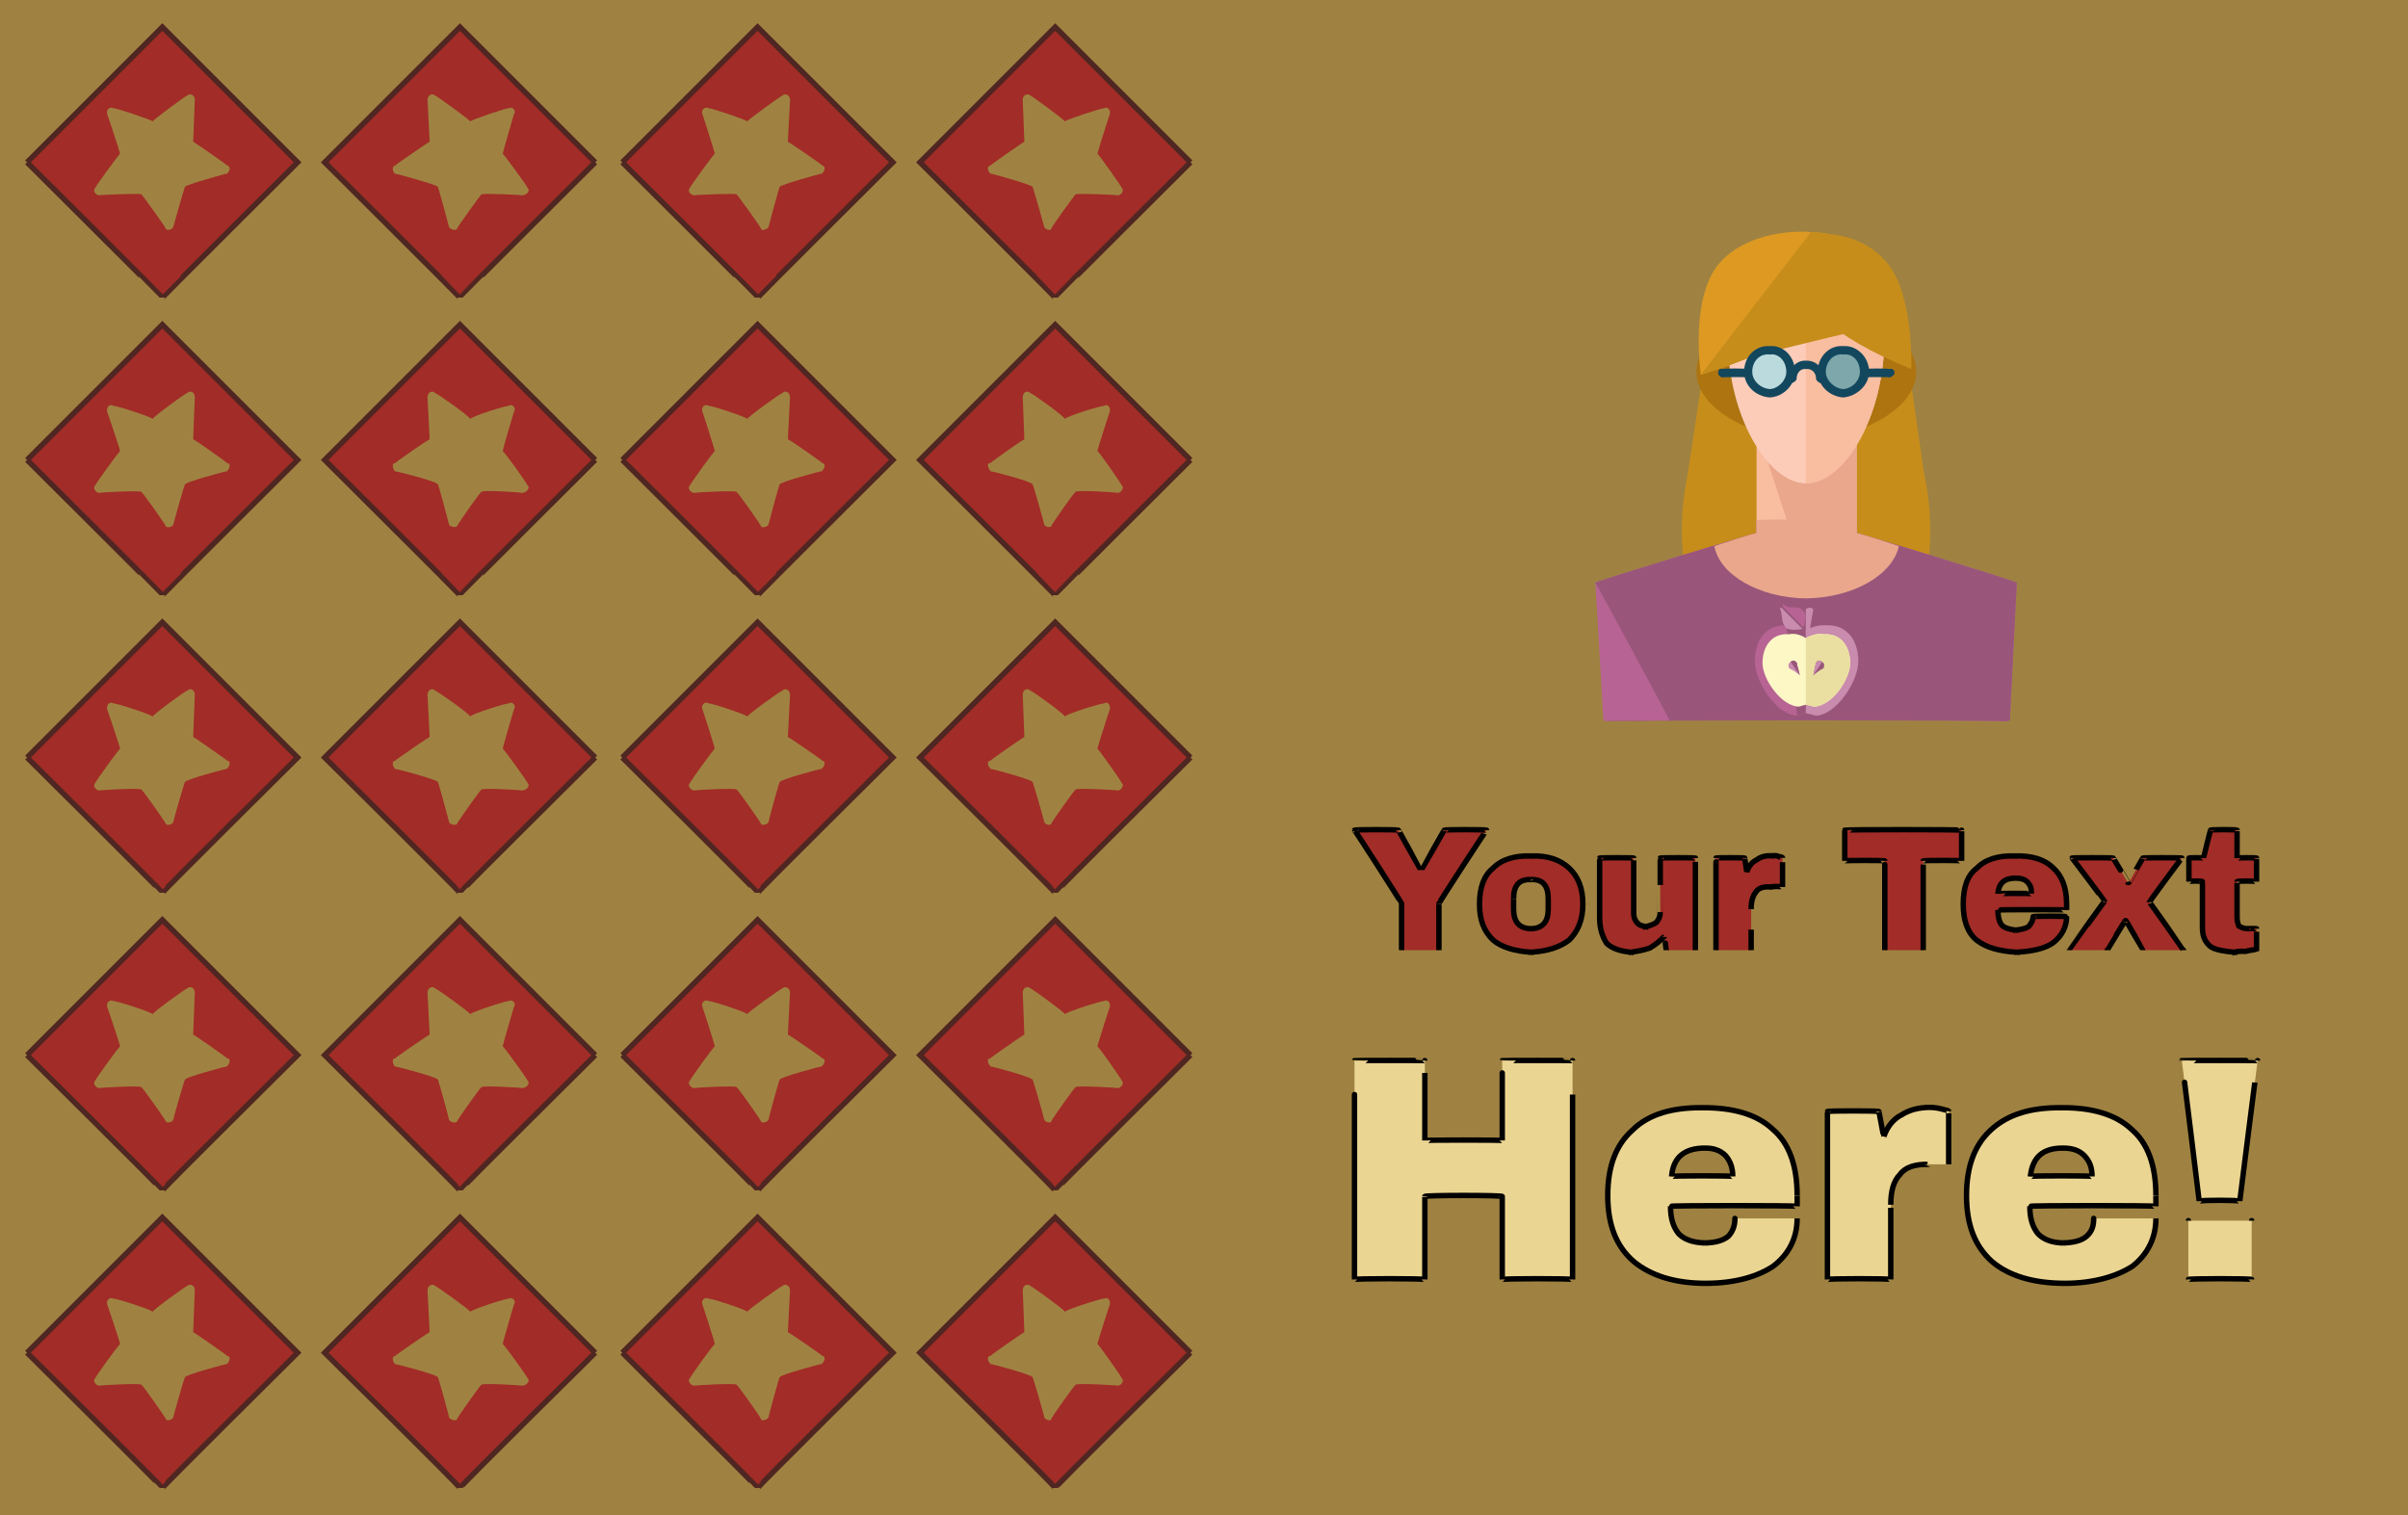
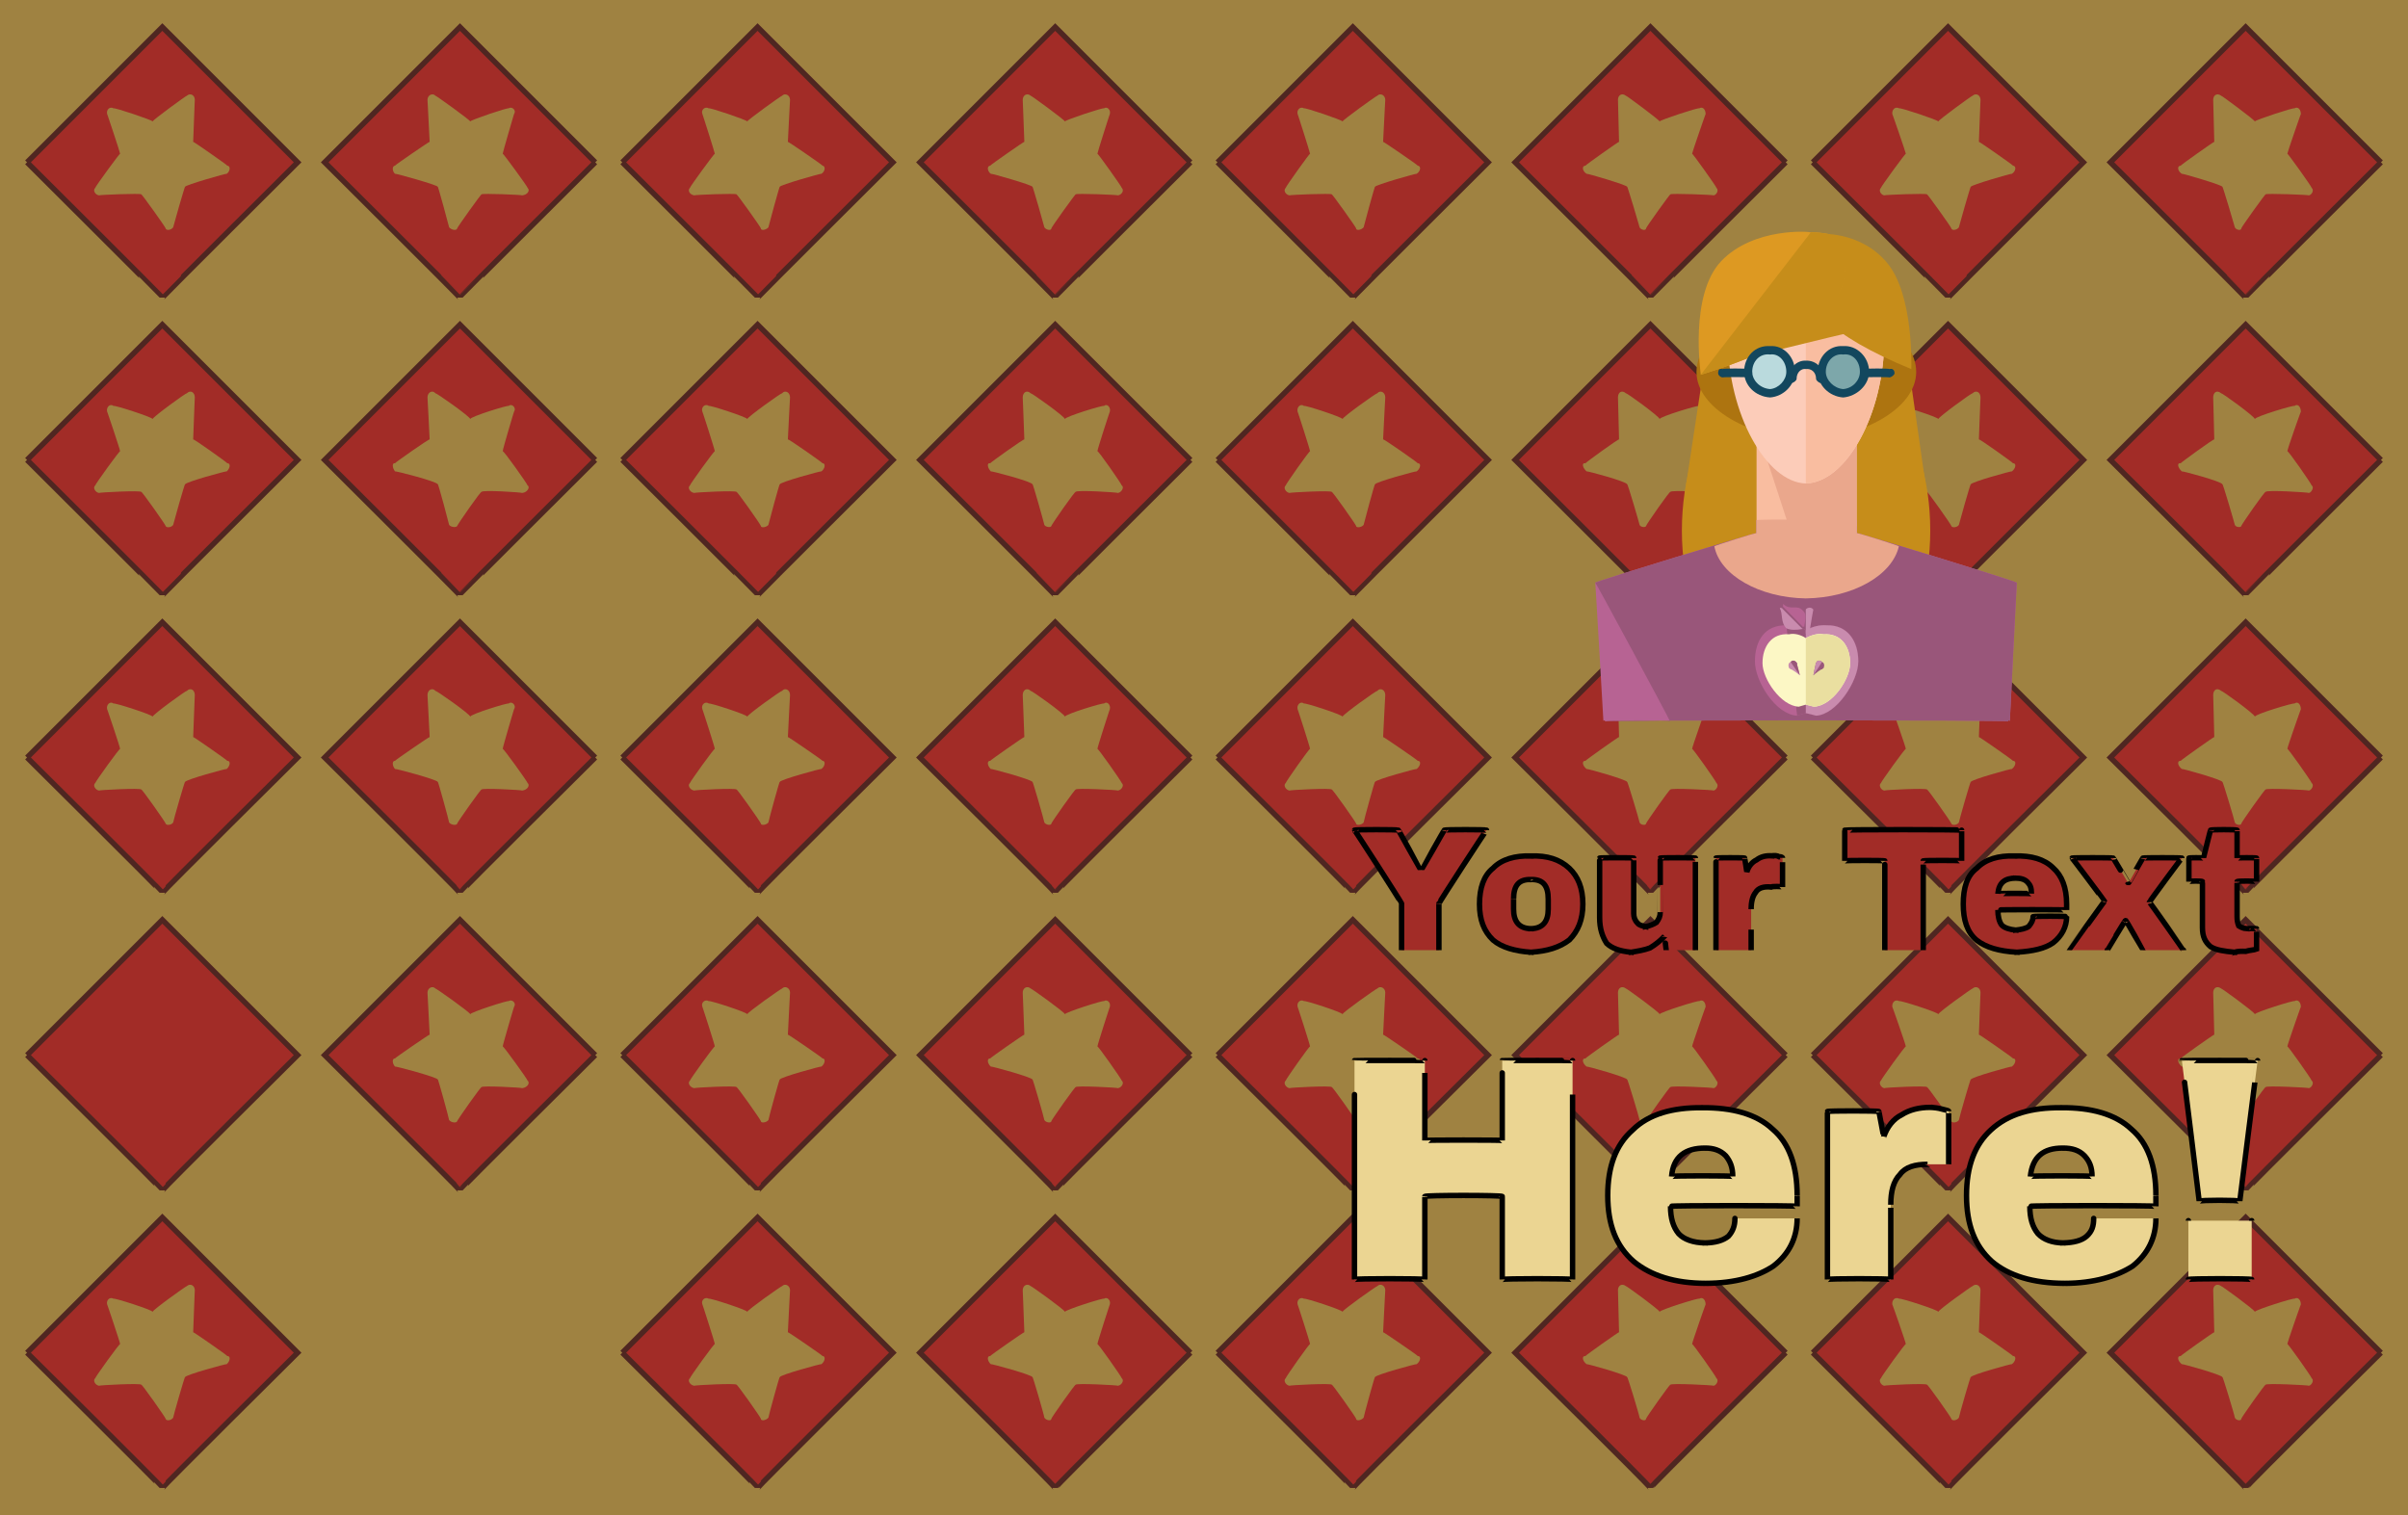
<svg xmlns="http://www.w3.org/2000/svg" id="svgWorkerArea" version="1.1" viewBox="0 0 445 280" width="100%" height="100%" style="background: white;" css="background:#9b9b9b;">
  <defs id="defsdoc">
    <pattern id="patternBool" x="0" y="0" width="10" height="10" patternUnits="userSpaceOnUse" patternTransform="rotate(35)">
      <circle cx="5" cy="5" r="4" style="stroke: none;fill: #ff000070;" />
    </pattern>
    <filter id="filter-fileImp-691360483" x="-100%" y="-100%" width="300%" height="300%">
      <feMorphology operator="erode" mod="m0" radius="1" in="SourceAlpha" result="alpha-erode" />
      <feConvolveMatrix order="3,3" divisor="1" kernelMatrix="0 1 0 1 1 1 0 1 0" in="alpha-erode" result="alpha-round" />
      <feMorphology operator="dilate" mod="m1" radius="3.5" in="alpha-round" result="dilate-shadow" />
      <feGaussianBlur in="dilate-shadow" mod="m2" stdDeviation="1.5" result="shadow" />
      <feFlood mod="m3" flood-color="#ffffff" result="flood-sticker" />
      <feComposite operator="in" in="flood-sticker" in2="alpha-round" result="comp-sticker" />
      <feMorphology operator="dilate" mod="m4" radius="3" in="comp-sticker" result="morph-sticker" />
      <feConvolveMatrix order="3,3" divisor="1" kernelMatrix="0 1 0 1 1 1 0 1 0" in="morph-sticker" result="sticker" />
      <feMerge>
        <feMergeNode in="shadow" />
        <feMergeNode in="sticker" />
        <feMergeNode in="SourceGraphic" />
      </feMerge>
    </filter>
    <filter id="filter-text-271005667" x="-100%" y="-100%" width="300%" height="300%">
      <feMorphology operator="erode" mod="m0" radius="1" in="SourceAlpha" result="alpha-erode" />
      <feConvolveMatrix order="3,3" divisor="1" kernelMatrix="0 1 0 1 1 1 0 1 0" in="alpha-erode" result="alpha-round" />
      <feMorphology operator="dilate" mod="m1" radius="3.5" in="alpha-round" result="dilate-shadow" />
      <feGaussianBlur in="dilate-shadow" mod="m2" stdDeviation="1.5" result="shadow" />
      <feFlood mod="m3" flood-color="#ffffff" result="flood-sticker" />
      <feComposite operator="in" in="flood-sticker" in2="alpha-round" result="comp-sticker" />
      <feMorphology operator="dilate" mod="m4" radius="3" in="comp-sticker" result="morph-sticker" />
      <feConvolveMatrix order="3,3" divisor="1" kernelMatrix="0 1 0 1 1 1 0 1 0" in="morph-sticker" result="sticker" />
      <feMerge>
        <feMergeNode in="shadow" />
        <feMergeNode in="sticker" />
        <feMergeNode in="SourceGraphic" />
      </feMerge>
    </filter>
    <filter id="filter-text-589393030" x="-100%" y="-100%" width="300%" height="300%">
      <feMorphology operator="erode" mod="m0" radius="1" in="SourceAlpha" result="alpha-erode" />
      <feConvolveMatrix order="3,3" divisor="1" kernelMatrix="0 1 0 1 1 1 0 1 0" in="alpha-erode" result="alpha-round" />
      <feMorphology operator="dilate" mod="m1" radius="3.5" in="alpha-round" result="dilate-shadow" />
      <feGaussianBlur in="dilate-shadow" mod="m2" stdDeviation="1.5" result="shadow" />
      <feFlood mod="m3" flood-color="#ffffff" result="flood-sticker" />
      <feComposite operator="in" in="flood-sticker" in2="alpha-round" result="comp-sticker" />
      <feMorphology operator="dilate" mod="m4" radius="3" in="comp-sticker" result="morph-sticker" />
      <feConvolveMatrix order="3,3" divisor="1" kernelMatrix="0 1 0 1 1 1 0 1 0" in="morph-sticker" result="sticker" />
      <feMerge>
        <feMergeNode in="shadow" />
        <feMergeNode in="sticker" />
        <feMergeNode in="SourceGraphic" />
      </feMerge>
    </filter>
  </defs>
  <g id="group-610779859" class="cosito">
    <path id="path-677287314" fill="#9f8241" fill-opacity="1" stroke="none" stroke-opacity="1" stroke-width="1" class="grouped" d="M0 0C0 0 445 0 445 0 445 0 445 280 445 280 445 280 0 280 0 280 0 280 0 0 0 0" />
    <g id="group-609520145" class="grouped">
      <g id="group-982966299" class="grouped">
        <path id="path-440990482" fill="#a22c27" fill-opacity="1" fill-rule="evenodd" stroke="#4f2621" stroke-opacity="1" stroke-width="1" class="grouped" d="M5 30C5 30 30 5 30 5 30 5 55 30 55 30 55 30 30 54.9 30 55 30 54.9 5 30 5 30" />
        <path id="path-386551848" fill="#9f8241" fill-opacity="1" stroke="none" stroke-opacity="1" stroke-width="1" class="grouped" d="M32 42.01C31.7 42.5 30.7 42.7 30.6 42.184 30.6 42 26.1 35.7 26.1 35.918 26.1 35.7 18.3 36 18.3 36.106 17.6 36 17.1 35.2 17.6 34.717 17.6 34.5 22.2 28.2 22.2 28.413 22.2 28.2 19.8 21 19.8 21.075 19.6 20.3 20.3 19.6 21 20.031 21 19.8 28.2 22.2 28.2 22.446 28.2 22.2 34.5 17.6 34.5 17.71 35.2 17.1 36 17.6 36 18.463 36 18.3 35.7 26.1 35.7 26.214 35.7 26.1 42 30.5 42 30.609 42.7 30.7 42.5 31.7 41.9 32.117 41.9 32 34.2 34.2 34.2 34.523 34.2 34.2 32 41.9 32 42.011 32 41.9 32 41.9 32 42.01" />
      </g>
      <g id="group-973806195" class="grouped">
        <g id="path-487633794" class="grouped">
          <path id="path-440990482" fill="#a22c27" fill-opacity="1" fill-rule="evenodd" stroke="#4f2621" stroke-opacity="1" stroke-width="1" class="grouped" d="M5 85C5 85 30 60 30 60 30 60 55 85 55 85 55 85 30 109.9 30 110 30 109.9 5 85 5 85" />
          <path id="path-386551848" fill="#9f8241" fill-opacity="1" stroke="none" stroke-opacity="1" stroke-width="1" class="grouped" d="M32 97.01C31.7 97.5 30.7 97.6 30.6 97.184 30.6 97 26.1 90.6 26.1 90.918 26.1 90.6 18.3 91 18.3 91.106 17.6 91 17.1 90.1 17.6 89.717 17.6 89.5 22.2 83.1 22.2 83.413 22.2 83.1 19.8 76 19.8 76.075 19.6 75.3 20.3 74.5 21 75.031 21 74.8 28.2 77.1 28.2 77.446 28.2 77.1 34.5 72.5 34.5 72.71 35.2 72 36 72.5 36 73.463 36 73.3 35.7 81 35.7 81.214 35.7 81 42 85.5 42 85.609 42.7 85.6 42.5 86.6 41.9 87.117 41.9 87 34.2 89.1 34.2 89.523 34.2 89.1 32 96.9 32 97.011 32 96.9 32 96.9 32 97.01" />
        </g>
        <g id="path-298488164" class="grouped">
          <path id="path-440990482" fill="#a22c27" fill-opacity="1" fill-rule="evenodd" stroke="#4f2621" stroke-opacity="1" stroke-width="1" class="grouped" d="M5 140C5 140 30 115 30 115 30 115 55 140 55 140 55 140 30 164.8 30 165 30 164.8 5 140 5 140" />
          <path id="path-386551848" fill="#9f8241" fill-opacity="1" stroke="none" stroke-opacity="1" stroke-width="1" class="grouped" d="M32 152.01C31.7 152.5 30.7 152.6 30.6 152.184 30.6 152 26.1 145.6 26.1 145.918 26.1 145.6 18.3 146 18.3 146.106 17.6 146 17.1 145.1 17.6 144.717 17.6 144.5 22.2 138.1 22.2 138.413 22.2 138.1 19.8 131 19.8 131.075 19.6 130.3 20.3 129.5 21 130.031 21 129.8 28.2 132.1 28.2 132.446 28.2 132.1 34.5 127.5 34.5 127.71 35.2 127 36 127.5 36 128.463 36 128.3 35.7 136.1 35.7 136.214 35.7 136.1 42 140.5 42 140.609 42.7 140.6 42.5 141.6 41.9 142.117 41.9 142 34.2 144.1 34.2 144.523 34.2 144.1 32 151.8 32 152.012 32 151.8 32 151.8 32 152.01" />
        </g>
        <g id="path-129929193" class="grouped">
          <path id="path-440990482" fill="#a22c27" fill-opacity="1" fill-rule="evenodd" stroke="#4f2621" stroke-opacity="1" stroke-width="1" class="grouped" d="M5 195C5 195 30 170 30 170 30 170 55 195 55 195 55 195 30 219.8 30 220 30 219.8 5 195 5 195" />
-           <path id="path-386551848" fill="#9f8241" fill-opacity="1" stroke="none" stroke-opacity="1" stroke-width="1" class="grouped" d="M32 207.01C31.7 207.5 30.7 207.6 30.6 207.184 30.6 207 26.1 200.6 26.1 200.918 26.1 200.6 18.3 201 18.3 201.106 17.6 201 17.1 200.1 17.6 199.717 17.6 199.5 22.2 193.1 22.2 193.413 22.2 193.1 19.8 186 19.8 186.075 19.6 185.3 20.3 184.6 21 185.031 21 184.8 28.2 187.1 28.2 187.446 28.2 187.1 34.5 182.6 34.5 182.71 35.2 182.1 36 182.6 36 183.463 36 183.3 35.7 191.1 35.7 191.214 35.7 191.1 42 195.5 42 195.609 42.7 195.6 42.5 196.6 41.9 197.117 41.9 197 34.2 199.1 34.2 199.523 34.2 199.1 32 206.8 32 207.012 32 206.8 32 206.8 32 207.01" />
        </g>
        <g id="path-822156637" class="grouped">
          <path id="path-440990482" fill="#a22c27" fill-opacity="1" fill-rule="evenodd" stroke="#4f2621" stroke-opacity="1" stroke-width="1" class="grouped" d="M5 250C5 250 30 225 30 225 30 225 55 250 55 250 55 250 30 274.8 30 275 30 274.8 5 250 5 250" />
          <path id="path-386551848" fill="#9f8241" fill-opacity="1" stroke="none" stroke-opacity="1" stroke-width="1" class="grouped" d="M32 262.01C31.7 262.5 30.7 262.7 30.6 262.184 30.6 262 26.1 255.6 26.1 255.918 26.1 255.6 18.3 256 18.3 256.106 17.6 256 17.1 255.1 17.6 254.717 17.6 254.5 22.2 248.1 22.2 248.413 22.2 248.1 19.8 241 19.8 241.075 19.6 240.3 20.3 239.6 21 240.031 21 239.8 28.2 242.1 28.2 242.446 28.2 242.1 34.5 237.6 34.5 237.71 35.2 237.1 36 237.6 36 238.463 36 238.3 35.7 246.1 35.7 246.214 35.7 246.1 42 250.5 42 250.609 42.7 250.6 42.5 251.6 41.9 252.117 41.9 252 34.2 254.1 34.2 254.523 34.2 254.1 32 261.8 32 262.012 32 261.8 32 261.8 32 262.01" />
        </g>
        <g id="path-670229595" class="grouped">
          <path id="path-440990482" fill="#a22c27" fill-opacity="1" fill-rule="evenodd" stroke="#4f2621" stroke-opacity="1" stroke-width="1" class="grouped" d="M110 30C110 30 85 5 85 5 85 5 60 30 60 30 60 30 85 54.9 85 55 85 54.9 110 30 110 30" />
          <path id="path-386551848" fill="#9f8241" fill-opacity="1" stroke="none" stroke-opacity="1" stroke-width="1" class="grouped" d="M83 42.01C83.4 42.5 84.4 42.7 84.5 42.184 84.5 42 89 35.7 89 35.918 89 35.7 96.5 36 96.5 36.106 97.5 36 98 35.2 97.5 34.717 97.5 34.5 92.9 28.2 92.9 28.413 92.9 28.2 95 21 95 21.075 95.5 20.3 94.5 19.6 94 20.031 94 19.8 86.9 22.2 86.9 22.446 86.9 22.2 80.5 17.6 80.5 17.71 79.9 17.1 79 17.6 79 18.463 79 18.3 79.4 26.1 79.4 26.214 79.4 26.1 73 30.5 73 30.609 72.4 30.7 72.5 31.7 73 32.117 73 32 80.9 34.2 80.9 34.523 80.9 34.2 83 41.9 83 42.011 83 41.9 83 41.9 83 42.01" />
        </g>
        <g id="path-765111056" class="grouped">
          <path id="path-440990482" fill="#a22c27" fill-opacity="1" fill-rule="evenodd" stroke="#4f2621" stroke-opacity="1" stroke-width="1" class="grouped" d="M110 85C110 85 85 60 85 60 85 60 60 85 60 85 60 85 85 109.9 85 110 85 109.9 110 85 110 85" />
          <path id="path-386551848" fill="#9f8241" fill-opacity="1" stroke="none" stroke-opacity="1" stroke-width="1" class="grouped" d="M83 97.01C83.4 97.5 84.4 97.5 84.5 97.184 84.5 97 89 90.5 89 90.918 89 90.5 96.5 91 96.5 91.106 97.5 91 98 90 97.5 89.717 97.5 89.5 92.9 83 92.9 83.413 92.9 83 95 76 95 76.075 95.5 75.3 94.5 74.5 94 75.031 94 74.8 86.9 77 86.9 77.446 86.9 77 80.5 72.5 80.5 72.71 79.9 72 79 72.5 79 73.463 79 73.3 79.4 81 79.4 81.214 79.4 81 73 85.5 73 85.609 72.4 85.5 72.5 86.5 73 87.117 73 87 80.9 89 80.9 89.523 80.9 89 83 96.9 83 97.011 83 96.9 83 96.9 83 97.01" />
        </g>
        <g id="path-605841630" class="grouped">
          <path id="path-440990482" fill="#a22c27" fill-opacity="1" fill-rule="evenodd" stroke="#4f2621" stroke-opacity="1" stroke-width="1" class="grouped" d="M110 140C110 140 85 115 85 115 85 115 60 140 60 140 60 140 85 164.8 85 165 85 164.8 110 140 110 140" />
          <path id="path-386551848" fill="#9f8241" fill-opacity="1" stroke="none" stroke-opacity="1" stroke-width="1" class="grouped" d="M83 152.01C83.4 152.5 84.4 152.6 84.5 152.184 84.5 152 89 145.6 89 145.918 89 145.6 96.5 146 96.5 146.106 97.5 146 98 145.1 97.5 144.717 97.5 144.5 92.9 138.1 92.9 138.413 92.9 138.1 95 131 95 131.075 95.5 130.3 94.5 129.5 94 130.031 94 129.8 86.9 132 86.9 132.446 86.9 132 80.5 127.5 80.5 127.71 79.9 127 79 127.5 79 128.463 79 128.3 79.4 136.1 79.4 136.214 79.4 136.1 73 140.5 73 140.609 72.4 140.6 72.5 141.6 73 142.117 73 142 80.9 144.1 80.9 144.523 80.9 144.1 83 151.8 83 152.012 83 151.8 83 151.8 83 152.01" />
        </g>
        <g id="path-16660137" class="grouped">
          <path id="path-440990482" fill="#a22c27" fill-opacity="1" fill-rule="evenodd" stroke="#4f2621" stroke-opacity="1" stroke-width="1" class="grouped" d="M110 195C110 195 85 170 85 170 85 170 60 195 60 195 60 195 85 219.8 85 220 85 219.8 110 195 110 195" />
          <path id="path-386551848" fill="#9f8241" fill-opacity="1" stroke="none" stroke-opacity="1" stroke-width="1" class="grouped" d="M83 207.01C83.4 207.5 84.4 207.6 84.5 207.184 84.5 207 89 200.6 89 200.918 89 200.6 96.5 201 96.5 201.106 97.5 201 98 200.1 97.5 199.717 97.5 199.5 92.9 193.1 92.9 193.413 92.9 193.1 95 186 95 186.075 95.5 185.3 94.5 184.6 94 185.031 94 184.8 86.9 187.1 86.9 187.446 86.9 187.1 80.5 182.6 80.5 182.71 79.9 182.1 79 182.6 79 183.463 79 183.3 79.4 191.1 79.4 191.214 79.4 191.1 73 195.5 73 195.609 72.4 195.6 72.5 196.6 73 197.117 73 197 80.9 199.1 80.9 199.523 80.9 199.1 83 206.8 83 207.012 83 206.8 83 206.8 83 207.01" />
        </g>
        <g id="path-788148205" class="grouped">
-           <path id="path-440990482" fill="#a22c27" fill-opacity="1" fill-rule="evenodd" stroke="#4f2621" stroke-opacity="1" stroke-width="1" class="grouped" d="M110 250C110 250 85 225 85 225 85 225 60 250 60 250 60 250 85 274.7 85 275 85 274.7 110 250 110 250" />
          <path id="path-386551848" fill="#9f8241" fill-opacity="1" stroke="none" stroke-opacity="1" stroke-width="1" class="grouped" d="M83 262.01C83.4 262.5 84.4 262.7 84.5 262.184 84.5 262 89 255.6 89 255.918 89 255.6 96.5 256 96.5 256.106 97.5 256 98 255.1 97.5 254.717 97.5 254.5 92.9 248.1 92.9 248.413 92.9 248.1 95 241 95 241.075 95.5 240.3 94.5 239.6 94 240.031 94 239.8 86.9 242.1 86.9 242.446 86.9 242.1 80.5 237.6 80.5 237.71 79.9 237.1 79 237.6 79 238.463 79 238.3 79.4 246.1 79.4 246.214 79.4 246.1 73 250.5 73 250.609 72.4 250.6 72.5 251.6 73 252.117 73 252 80.9 254.1 80.9 254.523 80.9 254.1 83 261.7 83 262.012 83 261.7 83 261.7 83 262.01" />
        </g>
        <g id="path-372188159" class="grouped">
          <path id="path-440990482" fill="#a22c27" fill-opacity="1" fill-rule="evenodd" stroke="#4f2621" stroke-opacity="1" stroke-width="1" class="grouped" d="M115 30C115 30 140 5 140 5 140 5 165 30 165 30 165 30 140 54.9 140 55 140 54.9 115 30 115 30" />
          <path id="path-386551848" fill="#9f8241" fill-opacity="1" stroke="none" stroke-opacity="1" stroke-width="1" class="grouped" d="M142 42.01C141.6 42.5 140.6 42.7 140.6 42.184 140.6 42 136.1 35.7 136.1 35.918 136.1 35.7 128.3 36 128.3 36.106 127.5 36 127 35.2 127.5 34.717 127.5 34.5 132.1 28.2 132.1 28.413 132.1 28.2 129.8 21 129.8 21.075 129.5 20.3 130.3 19.6 131 20.031 131 19.8 138.1 22.2 138.1 22.446 138.1 22.2 144.5 17.6 144.5 17.71 145.1 17.1 146 17.6 146 18.463 146 18.3 145.6 26.1 145.6 26.214 145.6 26.1 152 30.5 152 30.609 152.6 30.7 152.5 31.7 151.8 32.117 151.8 32 144.1 34.2 144.1 34.523 144.1 34.2 142 41.9 142 42.011 142 41.9 142 41.9 142 42.01" />
        </g>
        <g id="path-465039835" class="grouped">
          <path id="path-440990482" fill="#a22c27" fill-opacity="1" fill-rule="evenodd" stroke="#4f2621" stroke-opacity="1" stroke-width="1" class="grouped" d="M115 85C115 85 140 60 140 60 140 60 165 85 165 85 165 85 140 109.9 140 110 140 109.9 115 85 115 85" />
          <path id="path-386551848" fill="#9f8241" fill-opacity="1" stroke="none" stroke-opacity="1" stroke-width="1" class="grouped" d="M142 97.01C141.6 97.5 140.6 97.6 140.6 97.184 140.6 97 136.1 90.6 136.1 90.918 136.1 90.6 128.3 91 128.3 91.106 127.5 91 127 90.1 127.5 89.717 127.5 89.5 132.1 83.1 132.1 83.413 132.1 83.1 129.8 76 129.8 76.075 129.5 75.3 130.3 74.5 131 75.031 131 74.8 138.1 77.1 138.1 77.446 138.1 77.1 144.5 72.5 144.5 72.71 145.1 72 146 72.5 146 73.463 146 73.3 145.6 81 145.6 81.214 145.6 81 152 85.5 152 85.609 152.6 85.6 152.5 86.6 151.8 87.117 151.8 87 144.1 89.1 144.1 89.523 144.1 89.1 142 96.9 142 97.011 142 96.9 142 96.9 142 97.01" />
        </g>
        <g id="path-410655648" class="grouped">
          <path id="path-440990482" fill="#a22c27" fill-opacity="1" fill-rule="evenodd" stroke="#4f2621" stroke-opacity="1" stroke-width="1" class="grouped" d="M115 140C115 140 140 115 140 115 140 115 165 140 165 140 165 140 140 164.8 140 165 140 164.8 115 140 115 140" />
          <path id="path-386551848" fill="#9f8241" fill-opacity="1" stroke="none" stroke-opacity="1" stroke-width="1" class="grouped" d="M142 152.01C141.6 152.5 140.6 152.6 140.6 152.184 140.6 152 136.1 145.6 136.1 145.918 136.1 145.6 128.3 146 128.3 146.106 127.5 146 127 145.1 127.5 144.717 127.5 144.5 132.1 138.1 132.1 138.413 132.1 138.1 129.8 131 129.8 131.075 129.5 130.3 130.3 129.5 131 130.031 131 129.8 138.1 132.1 138.1 132.446 138.1 132.1 144.5 127.5 144.5 127.71 145.1 127 146 127.5 146 128.463 146 128.3 145.6 136.1 145.6 136.214 145.6 136.1 152 140.5 152 140.609 152.6 140.6 152.5 141.6 151.8 142.117 151.8 142 144.1 144.1 144.1 144.523 144.1 144.1 142 151.8 142 152.012 142 151.8 142 151.8 142 152.01" />
        </g>
        <g id="path-527318548" class="grouped">
          <path id="path-440990482" fill="#a22c27" fill-opacity="1" fill-rule="evenodd" stroke="#4f2621" stroke-opacity="1" stroke-width="1" class="grouped" d="M115 195C115 195 140 170 140 170 140 170 165 195 165 195 165 195 140 219.8 140 220 140 219.8 115 195 115 195" />
          <path id="path-386551848" fill="#9f8241" fill-opacity="1" stroke="none" stroke-opacity="1" stroke-width="1" class="grouped" d="M142 207.01C141.6 207.5 140.6 207.6 140.6 207.184 140.6 207 136.1 200.6 136.1 200.918 136.1 200.6 128.3 201 128.3 201.106 127.5 201 127 200.1 127.5 199.717 127.5 199.5 132.1 193.1 132.1 193.413 132.1 193.1 129.8 186 129.8 186.075 129.5 185.3 130.3 184.6 131 185.031 131 184.8 138.1 187.1 138.1 187.446 138.1 187.1 144.5 182.6 144.5 182.71 145.1 182.1 146 182.6 146 183.463 146 183.3 145.6 191.1 145.6 191.214 145.6 191.1 152 195.5 152 195.609 152.6 195.6 152.5 196.6 151.8 197.117 151.8 197 144.1 199.1 144.1 199.523 144.1 199.1 142 206.8 142 207.012 142 206.8 142 206.8 142 207.01" />
        </g>
        <g id="path-386195844" class="grouped">
          <path id="path-440990482" fill="#a22c27" fill-opacity="1" fill-rule="evenodd" stroke="#4f2621" stroke-opacity="1" stroke-width="1" class="grouped" d="M115 250C115 250 140 225 140 225 140 225 165 250 165 250 165 250 140 274.8 140 275 140 274.8 115 250 115 250" />
          <path id="path-386551848" fill="#9f8241" fill-opacity="1" stroke="none" stroke-opacity="1" stroke-width="1" class="grouped" d="M142 262.01C141.6 262.5 140.6 262.7 140.6 262.184 140.6 262 136.1 255.6 136.1 255.918 136.1 255.6 128.3 256 128.3 256.106 127.5 256 127 255.1 127.5 254.717 127.5 254.5 132.1 248.1 132.1 248.413 132.1 248.1 129.8 241 129.8 241.075 129.5 240.3 130.3 239.6 131 240.031 131 239.8 138.1 242.1 138.1 242.446 138.1 242.1 144.5 237.6 144.5 237.71 145.1 237.1 146 237.6 146 238.463 146 238.3 145.6 246.1 145.6 246.214 145.6 246.1 152 250.5 152 250.609 152.6 250.6 152.5 251.6 151.8 252.117 151.8 252 144.1 254.1 144.1 254.523 144.1 254.1 142 261.8 142 262.012 142 261.8 142 261.8 142 262.01" />
        </g>
        <g id="path-72478647" class="grouped">
          <path id="path-440990482" fill="#a22c27" fill-opacity="1" fill-rule="evenodd" stroke="#4f2621" stroke-opacity="1" stroke-width="1" class="grouped" d="M220 30C220 30 195 5 195 5 195 5 170 30 170 30 170 30 195 54.9 195 55 195 54.9 220 30 220 30" />
          <path id="path-386551848" fill="#9f8241" fill-opacity="1" stroke="none" stroke-opacity="1" stroke-width="1" class="grouped" d="M193 42.01C193.3 42.5 194.3 42.7 194.3 42.184 194.3 42 198.8 35.7 198.8 35.918 198.8 35.7 206.6 36 206.6 36.106 207.3 36 207.8 35.2 207.3 34.717 207.3 34.5 202.8 28.2 202.8 28.413 202.8 28.2 205.1 21 205.1 21.075 205.3 20.3 204.6 19.6 204 20.031 204 19.8 196.8 22.2 196.8 22.446 196.8 22.2 190.5 17.6 190.5 17.71 189.8 17.1 189 17.6 189 18.463 189 18.3 189.3 26.1 189.3 26.214 189.3 26.1 183 30.5 183 30.609 182.3 30.7 182.5 31.7 183.1 32.117 183.1 32 190.8 34.2 190.8 34.523 190.8 34.2 193 41.9 193 42.011 193 41.9 193 41.9 193 42.01" />
        </g>
        <g id="path-434397950" class="grouped">
          <path id="path-440990482" fill="#a22c27" fill-opacity="1" fill-rule="evenodd" stroke="#4f2621" stroke-opacity="1" stroke-width="1" class="grouped" d="M220 85C220 85 195 60 195 60 195 60 170 85 170 85 170 85 195 109.9 195 110 195 109.9 220 85 220 85" />
          <path id="path-386551848" fill="#9f8241" fill-opacity="1" stroke="none" stroke-opacity="1" stroke-width="1" class="grouped" d="M193 97.01C193.3 97.5 194.3 97.5 194.3 97.184 194.3 97 198.8 90.5 198.8 90.918 198.8 90.5 206.6 91 206.6 91.106 207.3 91 207.8 90 207.3 89.717 207.3 89.5 202.8 83 202.8 83.413 202.8 83 205.1 76 205.1 76.075 205.3 75.3 204.6 74.5 204 75.031 204 74.8 196.8 77 196.8 77.446 196.8 77 190.5 72.5 190.5 72.71 189.8 72 189 72.5 189 73.463 189 73.3 189.3 81 189.3 81.214 189.3 81 183 85.5 183 85.609 182.3 85.5 182.5 86.5 183.1 87.117 183.1 87 190.8 89 190.8 89.523 190.8 89 193 96.9 193 97.011 193 96.9 193 96.9 193 97.01" />
        </g>
        <g id="path-740696638" class="grouped">
          <path id="path-440990482" fill="#a22c27" fill-opacity="1" fill-rule="evenodd" stroke="#4f2621" stroke-opacity="1" stroke-width="1" class="grouped" d="M220 140C220 140 195 115 195 115 195 115 170 140 170 140 170 140 195 164.8 195 165 195 164.8 220 140 220 140" />
          <path id="path-386551848" fill="#9f8241" fill-opacity="1" stroke="none" stroke-opacity="1" stroke-width="1" class="grouped" d="M193 152.01C193.3 152.5 194.3 152.6 194.3 152.184 194.3 152 198.8 145.6 198.8 145.918 198.8 145.6 206.6 146 206.6 146.106 207.3 146 207.8 145.1 207.3 144.717 207.3 144.5 202.8 138.1 202.8 138.413 202.8 138.1 205.1 131 205.1 131.075 205.3 130.3 204.6 129.5 204 130.031 204 129.8 196.8 132 196.8 132.446 196.8 132 190.5 127.5 190.5 127.71 189.8 127 189 127.5 189 128.463 189 128.3 189.3 136.1 189.3 136.214 189.3 136.1 183 140.5 183 140.609 182.3 140.6 182.5 141.6 183.1 142.117 183.1 142 190.8 144.1 190.8 144.523 190.8 144.1 193 151.8 193 152.012 193 151.8 193 151.8 193 152.01" />
        </g>
        <g id="path-475600330" class="grouped">
          <path id="path-440990482" fill="#a22c27" fill-opacity="1" fill-rule="evenodd" stroke="#4f2621" stroke-opacity="1" stroke-width="1" class="grouped" d="M220 195C220 195 195 170 195 170 195 170 170 195 170 195 170 195 195 219.8 195 220 195 219.8 220 195 220 195" />
          <path id="path-386551848" fill="#9f8241" fill-opacity="1" stroke="none" stroke-opacity="1" stroke-width="1" class="grouped" d="M193 207.01C193.3 207.5 194.3 207.6 194.3 207.184 194.3 207 198.8 200.6 198.8 200.918 198.8 200.6 206.6 201 206.6 201.106 207.3 201 207.8 200.1 207.3 199.717 207.3 199.5 202.8 193.1 202.8 193.413 202.8 193.1 205.1 186 205.1 186.075 205.3 185.3 204.6 184.6 204 185.031 204 184.8 196.8 187.1 196.8 187.446 196.8 187.1 190.5 182.6 190.5 182.71 189.8 182.1 189 182.6 189 183.463 189 183.3 189.3 191.1 189.3 191.214 189.3 191.1 183 195.5 183 195.609 182.3 195.6 182.5 196.6 183.1 197.117 183.1 197 190.8 199.1 190.8 199.523 190.8 199.1 193 206.8 193 207.012 193 206.8 193 206.8 193 207.01" />
        </g>
        <g id="path-533539678" class="grouped">
          <path id="path-440990482" fill="#a22c27" fill-opacity="1" fill-rule="evenodd" stroke="#4f2621" stroke-opacity="1" stroke-width="1" class="grouped" d="M220 250C220 250 195 225 195 225 195 225 170 250 170 250 170 250 195 274.7 195 275 195 274.7 220 250 220 250" />
          <path id="path-386551848" fill="#9f8241" fill-opacity="1" stroke="none" stroke-opacity="1" stroke-width="1" class="grouped" d="M193 262.01C193.3 262.5 194.3 262.7 194.3 262.184 194.3 262 198.8 255.6 198.8 255.918 198.8 255.6 206.6 256 206.6 256.106 207.3 256 207.8 255.1 207.3 254.717 207.3 254.5 202.8 248.1 202.8 248.413 202.8 248.1 205.1 241 205.1 241.075 205.3 240.3 204.6 239.6 204 240.031 204 239.8 196.8 242.1 196.8 242.446 196.8 242.1 190.5 237.6 190.5 237.71 189.8 237.1 189 237.6 189 238.463 189 238.3 189.3 246.1 189.3 246.214 189.3 246.1 183 250.5 183 250.609 182.3 250.6 182.5 251.6 183.1 252.117 183.1 252 190.8 254.1 190.8 254.523 190.8 254.1 193 261.7 193 262.012 193 261.7 193 261.7 193 262.01" />
        </g>
        <g id="path-936968936" class="grouped">
          <path id="path-440990482" fill="#a22c27" fill-opacity="1" fill-rule="evenodd" stroke="#4f2621" stroke-opacity="1" stroke-width="1" class="grouped" d="M225 30C225 30 250 5 250 5 250 5 275 30 275 30 275 30 250 54.9 250 55 250 54.9 225 30 225 30" />
          <path id="path-386551848" fill="#9f8241" fill-opacity="1" stroke="none" stroke-opacity="1" stroke-width="1" class="grouped" d="M252 42.01C251.6 42.5 250.6 42.7 250.6 42.184 250.6 42 246.1 35.7 246.1 35.918 246.1 35.7 238.3 36 238.3 36.106 237.6 36 237.1 35.2 237.6 34.717 237.6 34.5 242.1 28.2 242.1 28.413 242.1 28.2 239.8 21 239.8 21.075 239.6 20.3 240.3 19.6 241 20.031 241 19.8 248.1 22.2 248.1 22.446 248.1 22.2 254.5 17.6 254.5 17.71 255.1 17.1 256 17.6 256 18.463 256 18.3 255.6 26.1 255.6 26.214 255.6 26.1 262 30.5 262 30.609 262.7 30.7 262.5 31.7 261.8 32.117 261.8 32 254.1 34.2 254.1 34.523 254.1 34.2 252 41.9 252 42.011 252 41.9 252 41.9 252 42.01" />
        </g>
        <g id="path-84385806" class="grouped">
          <path id="path-440990482" fill="#a22c27" fill-opacity="1" fill-rule="evenodd" stroke="#4f2621" stroke-opacity="1" stroke-width="1" class="grouped" d="M225 85C225 85 250 60 250 60 250 60 275 85 275 85 275 85 250 109.9 250 110 250 109.9 225 85 225 85" />
          <path id="path-386551848" fill="#9f8241" fill-opacity="1" stroke="none" stroke-opacity="1" stroke-width="1" class="grouped" d="M252 97.01C251.6 97.5 250.6 97.6 250.6 97.184 250.6 97 246.1 90.6 246.1 90.918 246.1 90.6 238.3 91 238.3 91.106 237.6 91 237.1 90.1 237.6 89.717 237.6 89.5 242.1 83.1 242.1 83.413 242.1 83.1 239.8 76 239.8 76.075 239.6 75.3 240.3 74.5 241 75.031 241 74.8 248.1 77.1 248.1 77.446 248.1 77.1 254.5 72.5 254.5 72.71 255.1 72 256 72.5 256 73.463 256 73.3 255.6 81 255.6 81.214 255.6 81 262 85.5 262 85.609 262.7 85.6 262.5 86.6 261.8 87.117 261.8 87 254.1 89.1 254.1 89.523 254.1 89.1 252 96.9 252 97.011 252 96.9 252 96.9 252 97.01" />
        </g>
        <g id="path-395923807" class="grouped">
          <path id="path-440990482" fill="#a22c27" fill-opacity="1" fill-rule="evenodd" stroke="#4f2621" stroke-opacity="1" stroke-width="1" class="grouped" d="M225 140C225 140 250 115 250 115 250 115 275 140 275 140 275 140 250 164.8 250 165 250 164.8 225 140 225 140" />
          <path id="path-386551848" fill="#9f8241" fill-opacity="1" stroke="none" stroke-opacity="1" stroke-width="1" class="grouped" d="M252 152.01C251.6 152.5 250.6 152.6 250.6 152.184 250.6 152 246.1 145.6 246.1 145.918 246.1 145.6 238.3 146 238.3 146.106 237.6 146 237.1 145.1 237.6 144.717 237.6 144.5 242.1 138.1 242.1 138.413 242.1 138.1 239.8 131 239.8 131.075 239.6 130.3 240.3 129.5 241 130.031 241 129.8 248.1 132.1 248.1 132.446 248.1 132.1 254.5 127.5 254.5 127.71 255.1 127 256 127.5 256 128.463 256 128.3 255.6 136.1 255.6 136.214 255.6 136.1 262 140.5 262 140.609 262.7 140.6 262.5 141.6 261.8 142.117 261.8 142 254.1 144.1 254.1 144.523 254.1 144.1 252 151.8 252 152.012 252 151.8 252 151.8 252 152.01" />
        </g>
        <g id="path-177127285" class="grouped">
          <path id="path-440990482" fill="#a22c27" fill-opacity="1" fill-rule="evenodd" stroke="#4f2621" stroke-opacity="1" stroke-width="1" class="grouped" d="M225 195C225 195 250 170 250 170 250 170 275 195 275 195 275 195 250 219.8 250 220 250 219.8 225 195 225 195" />
          <path id="path-386551848" fill="#9f8241" fill-opacity="1" stroke="none" stroke-opacity="1" stroke-width="1" class="grouped" d="M252 207.01C251.6 207.5 250.6 207.6 250.6 207.184 250.6 207 246.1 200.6 246.1 200.918 246.1 200.6 238.3 201 238.3 201.106 237.6 201 237.1 200.1 237.6 199.717 237.6 199.5 242.1 193.1 242.1 193.413 242.1 193.1 239.8 186 239.8 186.075 239.6 185.3 240.3 184.6 241 185.031 241 184.8 248.1 187.1 248.1 187.446 248.1 187.1 254.5 182.6 254.5 182.71 255.1 182.1 256 182.6 256 183.463 256 183.3 255.6 191.1 255.6 191.214 255.6 191.1 262 195.5 262 195.609 262.7 195.6 262.5 196.6 261.8 197.117 261.8 197 254.1 199.1 254.1 199.523 254.1 199.1 252 206.8 252 207.012 252 206.8 252 206.8 252 207.01" />
        </g>
        <g id="path-961989729" class="grouped">
          <path id="path-440990482" fill="#a22c27" fill-opacity="1" fill-rule="evenodd" stroke="#4f2621" stroke-opacity="1" stroke-width="1" class="grouped" d="M225 250C225 250 250 225 250 225 250 225 275 250 275 250 275 250 250 274.8 250 275 250 274.8 225 250 225 250" />
          <path id="path-386551848" fill="#9f8241" fill-opacity="1" stroke="none" stroke-opacity="1" stroke-width="1" class="grouped" d="M252 262.01C251.6 262.5 250.6 262.7 250.6 262.184 250.6 262 246.1 255.6 246.1 255.918 246.1 255.6 238.3 256 238.3 256.106 237.6 256 237.1 255.1 237.6 254.717 237.6 254.5 242.1 248.1 242.1 248.413 242.1 248.1 239.8 241 239.8 241.075 239.6 240.3 240.3 239.6 241 240.031 241 239.8 248.1 242.1 248.1 242.446 248.1 242.1 254.5 237.6 254.5 237.71 255.1 237.1 256 237.6 256 238.463 256 238.3 255.6 246.1 255.6 246.214 255.6 246.1 262 250.5 262 250.609 262.7 250.6 262.5 251.6 261.8 252.117 261.8 252 254.1 254.1 254.1 254.523 254.1 254.1 252 261.8 252 262.012 252 261.8 252 261.8 252 262.01" />
        </g>
        <g id="path-799061428" class="grouped">
          <path id="path-440990482" fill="#a22c27" fill-opacity="1" fill-rule="evenodd" stroke="#4f2621" stroke-opacity="1" stroke-width="1" class="grouped" d="M330 30C330 30 305 5 305 5 305 5 280 30 280 30 280 30 305 54.9 305 55 305 54.9 330 30 330 30" />
          <path id="path-386551848" fill="#9f8241" fill-opacity="1" stroke="none" stroke-opacity="1" stroke-width="1" class="grouped" d="M303 42.01C303.2 42.5 304.2 42.7 304.2 42.184 304.2 42 308.7 35.7 308.7 35.918 308.7 35.7 316.7 36 316.7 36.106 317.2 36 317.7 35.2 317.2 34.717 317.2 34.5 312.7 28.2 312.7 28.413 312.7 28.2 315.2 21 315.2 21.075 315.2 20.3 314.7 19.6 314 20.031 314 19.8 306.7 22.2 306.7 22.446 306.7 22.2 300.5 17.6 300.5 17.71 299.7 17.1 299 17.6 299 18.463 299 18.3 299.2 26.1 299.2 26.214 299.2 26.1 293 30.5 293 30.609 292.2 30.7 292.5 31.7 293.2 32.117 293.2 32 300.7 34.2 300.7 34.523 300.7 34.2 303 41.9 303 42.011 303 41.9 303 41.9 303 42.01" />
        </g>
        <g id="path-397659942" class="grouped">
          <path id="path-440990482" fill="#a22c27" fill-opacity="1" fill-rule="evenodd" stroke="#4f2621" stroke-opacity="1" stroke-width="1" class="grouped" d="M330 85C330 85 305 60 305 60 305 60 280 85 280 85 280 85 305 109.9 305 110 305 109.9 330 85 330 85" />
          <path id="path-386551848" fill="#9f8241" fill-opacity="1" stroke="none" stroke-opacity="1" stroke-width="1" class="grouped" d="M303 97.01C303.2 97.5 304.2 97.5 304.2 97.184 304.2 97 308.7 90.5 308.7 90.918 308.7 90.5 316.7 91 316.7 91.106 317.2 91 317.7 90 317.2 89.717 317.2 89.5 312.7 83 312.7 83.413 312.7 83 315.2 76 315.2 76.075 315.2 75.3 314.7 74.5 314 75.031 314 74.8 306.7 77 306.7 77.446 306.7 77 300.5 72.5 300.5 72.71 299.7 72 299 72.5 299 73.463 299 73.3 299.2 81 299.2 81.214 299.2 81 293 85.5 293 85.609 292.2 85.5 292.5 86.5 293.2 87.117 293.2 87 300.7 89 300.7 89.523 300.7 89 303 96.9 303 97.011 303 96.9 303 96.9 303 97.01" />
        </g>
        <g id="path-298693882" class="grouped">
          <path id="path-440990482" fill="#a22c27" fill-opacity="1" fill-rule="evenodd" stroke="#4f2621" stroke-opacity="1" stroke-width="1" class="grouped" d="M330 140C330 140 305 115 305 115 305 115 280 140 280 140 280 140 305 164.8 305 165 305 164.8 330 140 330 140" />
          <path id="path-386551848" fill="#9f8241" fill-opacity="1" stroke="none" stroke-opacity="1" stroke-width="1" class="grouped" d="M303 152.01C303.2 152.5 304.2 152.6 304.2 152.184 304.2 152 308.7 145.6 308.7 145.918 308.7 145.6 316.7 146 316.7 146.106 317.2 146 317.7 145.1 317.2 144.717 317.2 144.5 312.7 138.1 312.7 138.413 312.7 138.1 315.2 131 315.2 131.075 315.2 130.3 314.7 129.5 314 130.031 314 129.8 306.7 132 306.7 132.446 306.7 132 300.5 127.5 300.5 127.71 299.7 127 299 127.5 299 128.463 299 128.3 299.2 136.1 299.2 136.214 299.2 136.1 293 140.5 293 140.609 292.2 140.6 292.5 141.6 293.2 142.117 293.2 142 300.7 144.1 300.7 144.523 300.7 144.1 303 151.8 303 152.012 303 151.8 303 151.8 303 152.01" />
        </g>
        <g id="path-162539124" class="grouped">
          <path id="path-440990482" fill="#a22c27" fill-opacity="1" fill-rule="evenodd" stroke="#4f2621" stroke-opacity="1" stroke-width="1" class="grouped" d="M330 195C330 195 305 170 305 170 305 170 280 195 280 195 280 195 305 219.8 305 220 305 219.8 330 195 330 195" />
          <path id="path-386551848" fill="#9f8241" fill-opacity="1" stroke="none" stroke-opacity="1" stroke-width="1" class="grouped" d="M303 207.01C303.2 207.5 304.2 207.6 304.2 207.184 304.2 207 308.7 200.6 308.7 200.918 308.7 200.6 316.7 201 316.7 201.106 317.2 201 317.7 200.1 317.2 199.717 317.2 199.5 312.7 193.1 312.7 193.413 312.7 193.1 315.2 186 315.2 186.075 315.2 185.3 314.7 184.6 314 185.031 314 184.8 306.7 187.1 306.7 187.446 306.7 187.1 300.5 182.6 300.5 182.71 299.7 182.1 299 182.6 299 183.463 299 183.3 299.2 191.1 299.2 191.214 299.2 191.1 293 195.5 293 195.609 292.2 195.6 292.5 196.6 293.2 197.117 293.2 197 300.7 199.1 300.7 199.523 300.7 199.1 303 206.8 303 207.012 303 206.8 303 206.8 303 207.01" />
        </g>
        <g id="path-785450181" class="grouped">
          <path id="path-440990482" fill="#a22c27" fill-opacity="1" fill-rule="evenodd" stroke="#4f2621" stroke-opacity="1" stroke-width="1" class="grouped" d="M330 250C330 250 305 225 305 225 305 225 280 250 280 250 280 250 305 274.7 305 275 305 274.7 330 250 330 250" />
          <path id="path-386551848" fill="#9f8241" fill-opacity="1" stroke="none" stroke-opacity="1" stroke-width="1" class="grouped" d="M303 262.01C303.2 262.5 304.2 262.7 304.2 262.184 304.2 262 308.7 255.6 308.7 255.918 308.7 255.6 316.7 256 316.7 256.106 317.2 256 317.7 255.1 317.2 254.717 317.2 254.5 312.7 248.1 312.7 248.413 312.7 248.1 315.2 241 315.2 241.075 315.2 240.3 314.7 239.6 314 240.031 314 239.8 306.7 242.1 306.7 242.446 306.7 242.1 300.5 237.6 300.5 237.71 299.7 237.1 299 237.6 299 238.463 299 238.3 299.2 246.1 299.2 246.214 299.2 246.1 293 250.5 293 250.609 292.2 250.6 292.5 251.6 293.2 252.117 293.2 252 300.7 254.1 300.7 254.523 300.7 254.1 303 261.7 303 262.012 303 261.7 303 261.7 303 262.01" />
        </g>
        <g id="path-151295992" class="grouped">
          <path id="path-440990482" fill="#a22c27" fill-opacity="1" fill-rule="evenodd" stroke="#4f2621" stroke-opacity="1" stroke-width="1" class="grouped" d="M335 30C335 30 360 5 360 5 360 5 385 30 385 30 385 30 360 54.9 360 55 360 54.9 335 30 335 30" />
          <path id="path-386551848" fill="#9f8241" fill-opacity="1" stroke="none" stroke-opacity="1" stroke-width="1" class="grouped" d="M362 42.01C361.7 42.5 360.7 42.7 360.6 42.184 360.6 42 356.1 35.7 356.1 35.918 356.1 35.7 348.2 36 348.2 36.106 347.6 36 347.1 35.2 347.6 34.717 347.6 34.5 352.2 28.2 352.2 28.413 352.2 28.2 349.7 21 349.7 21.075 349.6 20.3 350.2 19.6 351 20.031 351 19.8 358.2 22.2 358.2 22.446 358.2 22.2 364.5 17.6 364.5 17.71 365.2 17.1 366 17.6 366 18.463 366 18.3 365.7 26.1 365.7 26.214 365.7 26.1 372 30.5 372 30.609 372.7 30.7 372.5 31.7 371.8 32.117 371.8 32 364.2 34.2 364.2 34.523 364.2 34.2 362 41.9 362 42.011 362 41.9 362 41.9 362 42.01" />
        </g>
        <g id="path-334761467" class="grouped">
          <path id="path-440990482" fill="#a22c27" fill-opacity="1" fill-rule="evenodd" stroke="#4f2621" stroke-opacity="1" stroke-width="1" class="grouped" d="M335 85C335 85 360 60 360 60 360 60 385 85 385 85 385 85 360 109.9 360 110 360 109.9 335 85 335 85" />
          <path id="path-386551848" fill="#9f8241" fill-opacity="1" stroke="none" stroke-opacity="1" stroke-width="1" class="grouped" d="M362 97.01C361.7 97.5 360.7 97.6 360.6 97.184 360.6 97 356.1 90.6 356.1 90.918 356.1 90.6 348.2 91 348.2 91.106 347.6 91 347.1 90.1 347.6 89.717 347.6 89.5 352.2 83.1 352.2 83.413 352.2 83.1 349.7 76 349.7 76.075 349.6 75.3 350.2 74.5 351 75.031 351 74.8 358.2 77.1 358.2 77.446 358.2 77.1 364.5 72.5 364.5 72.71 365.2 72 366 72.5 366 73.463 366 73.3 365.7 81 365.7 81.214 365.7 81 372 85.5 372 85.609 372.7 85.6 372.5 86.6 371.8 87.117 371.8 87 364.2 89.1 364.2 89.523 364.2 89.1 362 96.9 362 97.011 362 96.9 362 96.9 362 97.01" />
        </g>
        <g id="path-252262497" class="grouped">
          <path id="path-440990482" fill="#a22c27" fill-opacity="1" fill-rule="evenodd" stroke="#4f2621" stroke-opacity="1" stroke-width="1" class="grouped" d="M335 140C335 140 360 115 360 115 360 115 385 140 385 140 385 140 360 164.8 360 165 360 164.8 335 140 335 140" />
          <path id="path-386551848" fill="#9f8241" fill-opacity="1" stroke="none" stroke-opacity="1" stroke-width="1" class="grouped" d="M362 152.01C361.7 152.5 360.7 152.6 360.6 152.184 360.6 152 356.1 145.6 356.1 145.918 356.1 145.6 348.2 146 348.2 146.106 347.6 146 347.1 145.1 347.6 144.717 347.6 144.5 352.2 138.1 352.2 138.413 352.2 138.1 349.7 131 349.7 131.075 349.6 130.3 350.2 129.5 351 130.031 351 129.8 358.2 132.1 358.2 132.446 358.2 132.1 364.5 127.5 364.5 127.71 365.2 127 366 127.5 366 128.463 366 128.3 365.7 136.1 365.7 136.214 365.7 136.1 372 140.5 372 140.609 372.7 140.6 372.5 141.6 371.8 142.117 371.8 142 364.2 144.1 364.2 144.523 364.2 144.1 362 151.8 362 152.012 362 151.8 362 151.8 362 152.01" />
        </g>
        <g id="path-52700411" class="grouped">
          <path id="path-440990482" fill="#a22c27" fill-opacity="1" fill-rule="evenodd" stroke="#4f2621" stroke-opacity="1" stroke-width="1" class="grouped" d="M335 195C335 195 360 170 360 170 360 170 385 195 385 195 385 195 360 219.8 360 220 360 219.8 335 195 335 195" />
          <path id="path-386551848" fill="#9f8241" fill-opacity="1" stroke="none" stroke-opacity="1" stroke-width="1" class="grouped" d="M362 207.01C361.7 207.5 360.7 207.6 360.6 207.184 360.6 207 356.1 200.6 356.1 200.918 356.1 200.6 348.2 201 348.2 201.106 347.6 201 347.1 200.1 347.6 199.717 347.6 199.5 352.2 193.1 352.2 193.413 352.2 193.1 349.7 186 349.7 186.075 349.6 185.3 350.2 184.6 351 185.031 351 184.8 358.2 187.1 358.2 187.446 358.2 187.1 364.5 182.6 364.5 182.71 365.2 182.1 366 182.6 366 183.463 366 183.3 365.7 191.1 365.7 191.214 365.7 191.1 372 195.5 372 195.609 372.7 195.6 372.5 196.6 371.8 197.117 371.8 197 364.2 199.1 364.2 199.523 364.2 199.1 362 206.8 362 207.012 362 206.8 362 206.8 362 207.01" />
        </g>
        <g id="path-163293289" class="grouped">
          <path id="path-440990482" fill="#a22c27" fill-opacity="1" fill-rule="evenodd" stroke="#4f2621" stroke-opacity="1" stroke-width="1" class="grouped" d="M335 250C335 250 360 225 360 225 360 225 385 250 385 250 385 250 360 274.8 360 275 360 274.8 335 250 335 250" />
          <path id="path-386551848" fill="#9f8241" fill-opacity="1" stroke="none" stroke-opacity="1" stroke-width="1" class="grouped" d="M362 262.01C361.7 262.5 360.7 262.7 360.6 262.184 360.6 262 356.1 255.6 356.1 255.918 356.1 255.6 348.2 256 348.2 256.106 347.6 256 347.1 255.1 347.6 254.717 347.6 254.5 352.2 248.1 352.2 248.413 352.2 248.1 349.7 241 349.7 241.075 349.6 240.3 350.2 239.6 351 240.031 351 239.8 358.2 242.1 358.2 242.446 358.2 242.1 364.5 237.6 364.5 237.71 365.2 237.1 366 237.6 366 238.463 366 238.3 365.7 246.1 365.7 246.214 365.7 246.1 372 250.5 372 250.609 372.7 250.6 372.5 251.6 371.8 252.117 371.8 252 364.2 254.1 364.2 254.523 364.2 254.1 362 261.8 362 262.012 362 261.8 362 261.8 362 262.01" />
        </g>
        <g id="path-674607101" class="grouped">
          <path id="path-440990482" fill="#a22c27" fill-opacity="1" fill-rule="evenodd" stroke="#4f2621" stroke-opacity="1" stroke-width="1" class="grouped" d="M440 30C440 30 415 5 415 5 415 5 390 30 390 30 390 30 415 54.9 415 55 415 54.9 440 30 440 30" />
          <path id="path-386551848" fill="#9f8241" fill-opacity="1" stroke="none" stroke-opacity="1" stroke-width="1" class="grouped" d="M413 42.01C413.2 42.5 414.2 42.7 414.2 42.184 414.2 42 418.7 35.7 418.7 35.918 418.7 35.7 426.7 36 426.7 36.106 427.2 36 427.7 35.2 427.2 34.717 427.2 34.5 422.7 28.2 422.7 28.413 422.7 28.2 425.2 21 425.2 21.075 425.2 20.3 424.7 19.6 424 20.031 424 19.8 416.7 22.2 416.7 22.446 416.7 22.2 410.5 17.6 410.5 17.71 409.7 17.1 409 17.6 409 18.463 409 18.3 409.2 26.1 409.2 26.214 409.2 26.1 403 30.5 403 30.609 402.2 30.7 402.5 31.7 403.2 32.117 403.2 32 410.7 34.2 410.7 34.523 410.7 34.2 413 41.9 413 42.011 413 41.9 413 41.9 413 42.01" />
        </g>
        <g id="path-604905381" class="grouped">
          <path id="path-440990482" fill="#a22c27" fill-opacity="1" fill-rule="evenodd" stroke="#4f2621" stroke-opacity="1" stroke-width="1" class="grouped" d="M440 85C440 85 415 60 415 60 415 60 390 85 390 85 390 85 415 109.9 415 110 415 109.9 440 85 440 85" />
          <path id="path-386551848" fill="#9f8241" fill-opacity="1" stroke="none" stroke-opacity="1" stroke-width="1" class="grouped" d="M413 97.01C413.2 97.5 414.2 97.5 414.2 97.184 414.2 97 418.7 90.5 418.7 90.918 418.7 90.5 426.7 91 426.7 91.106 427.2 91 427.7 90 427.2 89.717 427.2 89.5 422.7 83 422.7 83.413 422.7 83 425.2 76 425.2 76.075 425.2 75.3 424.7 74.5 424 75.031 424 74.8 416.7 77 416.7 77.446 416.7 77 410.5 72.5 410.5 72.71 409.7 72 409 72.5 409 73.463 409 73.3 409.2 81 409.2 81.214 409.2 81 403 85.5 403 85.609 402.2 85.5 402.5 86.5 403.2 87.117 403.2 87 410.7 89 410.7 89.523 410.7 89 413 96.9 413 97.011 413 96.9 413 96.9 413 97.01" />
        </g>
        <g id="path-690638366" class="grouped">
          <path id="path-440990482" fill="#a22c27" fill-opacity="1" fill-rule="evenodd" stroke="#4f2621" stroke-opacity="1" stroke-width="1" class="grouped" d="M440 140C440 140 415 115 415 115 415 115 390 140 390 140 390 140 415 164.8 415 165 415 164.8 440 140 440 140" />
          <path id="path-386551848" fill="#9f8241" fill-opacity="1" stroke="none" stroke-opacity="1" stroke-width="1" class="grouped" d="M413 152.01C413.2 152.5 414.2 152.6 414.2 152.184 414.2 152 418.7 145.6 418.7 145.918 418.7 145.6 426.7 146 426.7 146.106 427.2 146 427.7 145.1 427.2 144.717 427.2 144.5 422.7 138.1 422.7 138.413 422.7 138.1 425.2 131 425.2 131.075 425.2 130.3 424.7 129.5 424 130.031 424 129.8 416.7 132 416.7 132.446 416.7 132 410.5 127.5 410.5 127.71 409.7 127 409 127.5 409 128.463 409 128.3 409.2 136.1 409.2 136.214 409.2 136.1 403 140.5 403 140.609 402.2 140.6 402.5 141.6 403.2 142.117 403.2 142 410.7 144.1 410.7 144.523 410.7 144.1 413 151.8 413 152.012 413 151.8 413 151.8 413 152.01" />
        </g>
        <g id="path-489231030" class="grouped">
          <path id="path-440990482" fill="#a22c27" fill-opacity="1" fill-rule="evenodd" stroke="#4f2621" stroke-opacity="1" stroke-width="1" class="grouped" d="M440 195C440 195 415 170 415 170 415 170 390 195 390 195 390 195 415 219.8 415 220 415 219.8 440 195 440 195" />
          <path id="path-386551848" fill="#9f8241" fill-opacity="1" stroke="none" stroke-opacity="1" stroke-width="1" class="grouped" d="M413 207.01C413.2 207.5 414.2 207.6 414.2 207.184 414.2 207 418.7 200.6 418.7 200.918 418.7 200.6 426.7 201 426.7 201.106 427.2 201 427.7 200.1 427.2 199.717 427.2 199.5 422.7 193.1 422.7 193.413 422.7 193.1 425.2 186 425.2 186.075 425.2 185.3 424.7 184.6 424 185.031 424 184.8 416.7 187.1 416.7 187.446 416.7 187.1 410.5 182.6 410.5 182.71 409.7 182.1 409 182.6 409 183.463 409 183.3 409.2 191.1 409.2 191.214 409.2 191.1 403 195.5 403 195.609 402.2 195.6 402.5 196.6 403.2 197.117 403.2 197 410.7 199.1 410.7 199.523 410.7 199.1 413 206.8 413 207.012 413 206.8 413 206.8 413 207.01" />
        </g>
        <g id="path-960588362" class="grouped">
          <path id="path-440990482" fill="#a22c27" fill-opacity="1" fill-rule="evenodd" stroke="#4f2621" stroke-opacity="1" stroke-width="1" class="grouped" d="M440 250C440 250 415 225 415 225 415 225 390 250 390 250 390 250 415 274.7 415 275 415 274.7 440 250 440 250" />
          <path id="path-386551848" fill="#9f8241" fill-opacity="1" stroke="none" stroke-opacity="1" stroke-width="1" class="grouped" d="M413 262.01C413.2 262.5 414.2 262.7 414.2 262.184 414.2 262 418.7 255.6 418.7 255.918 418.7 255.6 426.7 256 426.7 256.106 427.2 256 427.7 255.1 427.2 254.717 427.2 254.5 422.7 248.1 422.7 248.413 422.7 248.1 425.2 241 425.2 241.075 425.2 240.3 424.7 239.6 424 240.031 424 239.8 416.7 242.1 416.7 242.446 416.7 242.1 410.5 237.6 410.5 237.71 409.7 237.1 409 237.6 409 238.463 409 238.3 409.2 246.1 409.2 246.214 409.2 246.1 403 250.5 403 250.609 402.2 250.6 402.5 251.6 403.2 252.117 403.2 252 410.7 254.1 410.7 254.523 410.7 254.1 413 261.7 413 262.012 413 261.7 413 261.7 413 262.01" />
        </g>
      </g>
    </g>
  </g>
-   <path id="path-105096753" stroke-width="1" vector-effect="none" stroke="none" stroke-opacity="1" fill="#9f8241" fill-opacity="1" class="cosito" d="M222.5 0L445 0 445 280 222.5 280Z" />
+   <path id="path-105096753" stroke-width="1" vector-effect="none" stroke="none" stroke-opacity="1" fill="#9f8241" fill-opacity="1" class="cosito" d="M222.5 0Z" />
  <g id="fileImp-691360483" class="cosito" filter="url(#filter-fileImp-691360483)" transform="matrix(1,0,0,1,0,2.825)">
    <path id="pathImp-664999865" class="grouped" style="fill:#C68D1A;" d="M356.712 95.24C356.712 114.144 345.613 129.644 333.712 129.858 322.012 129.644 310.812 114.144 310.812 95.24 310.812 76.044 322.012 60.444 333.712 60.623 345.613 60.444 356.712 76.044 356.712 95.24 356.712 95.144 356.712 95.144 356.712 95.24" />
    <path id="polygonImp-798112922" class="grouped" style="fill:#B76393;" d="M372.712 104.868C372.712 104.644 343.113 95.544 343.113 95.715 343.113 95.544 343.113 93.144 343.113 93.283 343.113 93.144 324.613 93.144 324.613 93.283 324.613 93.144 324.613 95.544 324.613 95.716 324.613 95.544 294.812 104.644 294.812 104.857 294.812 104.644 296.312 130.244 296.312 130.484 296.312 130.244 296.312 130.244 296.312 130.484 296.312 130.244 296.613 130.244 296.613 130.484 296.613 130.244 371.113 130.244 371.113 130.484 371.113 130.244 371.413 130.244 371.413 130.506 371.413 130.244 371.413 130.244 371.413 130.506 371.413 130.244 372.712 104.644 372.712 104.868" />
    <path id="polygonImp-693835001" class="grouped" style="fill:#99567A;" d="M372.712 104.868C372.712 104.644 343.113 95.544 343.113 95.715 343.113 95.544 343.113 93.144 343.113 93.283 343.113 93.144 324.613 93.144 324.613 93.283 324.613 93.144 324.613 95.544 324.613 95.716 324.613 95.544 294.812 104.644 294.812 104.868 294.812 104.644 308.613 130.244 308.613 130.484 308.613 130.244 308.613 130.244 308.613 130.484 308.613 130.244 296.812 130.244 296.812 130.484 296.812 130.244 371.113 130.244 371.113 130.484 371.113 130.244 371.413 130.244 371.413 130.506 371.413 130.244 371.413 130.244 371.413 130.506 371.413 130.244 372.712 104.644 372.712 104.868" />
    <path id="polygonImp-511281966" class="grouped" style="fill:#C68D1A;" d="M356.113 88.632C356.113 88.544 311.312 88.544 311.312 88.632 311.312 88.544 314.613 66.844 314.613 66.931 314.613 66.844 353.012 66.844 353.012 66.931 353.012 66.844 356.113 88.544 356.113 88.632" />
    <path id="pathImp-897312741" class="grouped" style="fill:#AD7410;" d="M354.113 65.935C354.113 72.644 344.113 78.144 333.712 78.335 323.512 78.144 313.512 72.644 313.512 65.935 313.512 58.844 323.512 53.444 333.712 53.534 344.113 53.444 354.113 58.844 354.113 65.935 354.113 65.844 354.113 65.844 354.113 65.935" />
    <path id="rectImp-83615475" class="grouped" style="fill:#F9BDA0;" d="M324.613 74.682C324.613 74.644 343.113 74.644 343.113 74.682 343.113 74.644 343.113 96.344 343.113 96.383 343.113 96.344 324.613 96.344 324.613 96.383 324.613 96.344 324.613 74.644 324.613 74.682 324.613 74.644 324.613 74.644 324.613 74.682" />
    <path id="polygonImp-394443700" class="grouped" style="fill:#EAA78C;" d="M343.113 94.355C343.113 94.144 343.113 76.144 343.113 76.232 343.113 76.144 324.613 76.144 324.613 76.232 324.613 76.144 334.113 105.244 334.113 105.413 334.113 105.244 343.113 94.144 343.113 94.355" />
    <path id="pathImp-132075347" class="grouped" style="fill:#FCCCB9;" d="M348.212 59.862C348.212 73.644 341.212 86.344 333.712 86.526 326.413 86.344 319.312 73.644 319.312 59.862 319.312 45.644 326.413 43.444 333.712 43.53 341.212 43.444 348.212 45.644 348.212 59.862 348.212 59.744 348.212 59.744 348.212 59.862" />
    <path id="pathImp-330823429" class="grouped" style="fill:#F9BDA0;" d="M333.712 43.53C341.212 43.444 348.212 45.644 348.212 59.862 348.212 73.644 341.212 86.344 333.712 86.526" />
    <path id="pathImp-530110591" class="grouped" style="fill:#C68D1A;" d="M335.712 42.609C335.712 42.344 322.312 52.744 353.212 65.389 353.212 65.244 353.712 51.644 348.712 45.722 343.712 39.744 336.012 40.344 336.012 40.49 336.012 40.344 335.712 42.344 335.712 42.609 335.712 42.344 335.712 42.344 335.712 42.609" />
    <path id="pathImp-82975003" class="grouped" style="fill:#DD9922;" d="M338.012 40.512C338.012 40.344 353.113 54.444 314.312 66.429 314.312 66.344 312.113 51.644 318.113 45.401 324.113 39.144 334.613 39.944 334.613 40.142 334.613 39.944 338.012 40.344 338.012 40.512 338.012 40.344 338.012 40.344 338.012 40.512" />
    <path id="pathImp-299397325" class="grouped" style="fill:#C68D1A;" d="M334.613 40.142C334.613 39.944 338.212 40.344 338.212 40.535 338.212 40.344 353.113 54.444 314.312 66.429" />
    <path id="polygonImp-825205550" class="grouped" style="fill:#C68D1A;" d="M341.613 58.691C341.613 58.644 317.012 64.644 317.012 64.749 317.012 64.644 329.413 51.244 329.413 51.431 329.413 51.244 341.613 51.244 341.613 51.431 341.613 51.244 341.613 58.644 341.613 58.691" />
    <path id="pathImp-903408607" class="grouped" style="fill:#EAA78C;" d="M343.113 95.715C343.113 95.544 343.113 93.144 343.113 93.283 343.113 93.144 324.613 93.144 324.613 93.283 324.613 93.144 324.613 95.544 324.613 95.716 324.613 95.544 316.812 98.044 316.812 98.133 317.812 103.444 325.113 107.644 333.712 107.769 342.512 107.644 349.712 103.444 350.913 98.131 350.913 98.044 343.113 95.544 343.113 95.715 343.113 95.544 343.113 95.544 343.113 95.715" />
    <path id="circleImp-630633900" class="grouped" style="fill:#BADADD;" d="M323.113 65.887C323.113 63.444 324.913 61.844 327.113 61.917 329.113 61.844 331.012 63.444 331.012 65.887 331.012 67.944 329.113 69.744 327.113 69.856 324.913 69.744 323.113 67.944 323.113 65.887 323.113 65.844 323.113 65.844 323.113 65.887" />
    <path id="pathImp-802879994" class="grouped" style="fill:#13475E;" d="M327.113 70.632C324.312 70.444 322.312 68.344 322.312 65.887 322.312 63.144 324.312 60.944 327.113 61.141 329.613 60.944 331.712 63.144 331.712 65.887 331.712 68.344 329.613 70.444 327.113 70.632 327.113 70.444 327.113 70.444 327.113 70.632M327.113 62.692C325.212 62.444 323.812 63.944 323.812 65.888 323.812 67.444 325.212 68.944 327.113 69.083 328.712 68.944 330.113 67.444 330.113 65.888 330.113 63.944 328.712 62.444 327.113 62.692 327.113 62.444 327.113 62.444 327.113 62.692" />
    <path id="pathImp-363249801" class="grouped" style="fill:#13475E;" d="M323.012 66.931C323.012 66.844 318.312 66.844 318.312 66.931 317.812 66.844 317.512 66.444 317.512 66.156 317.512 65.444 317.812 65.244 318.312 65.382 318.312 65.244 323.012 65.244 323.012 65.382 323.312 65.244 323.812 65.444 323.812 66.156 323.812 66.444 323.312 66.844 323.012 66.931 323.012 66.844 323.012 66.844 323.012 66.931" />
    <path id="circleImp-85629882" class="grouped" style="fill:#7DA7AA;" d="M336.613 65.887C336.613 63.444 338.413 61.844 340.613 61.917 342.712 61.844 344.613 63.444 344.613 65.887 344.613 67.944 342.712 69.744 340.613 69.856 338.413 69.744 336.613 67.944 336.613 65.887 336.613 65.844 336.613 65.844 336.613 65.887" />
    <path id="pathImp-261944775" class="grouped" style="fill:#13475E;" d="M340.613 70.632C338.012 70.444 335.913 68.344 335.913 65.887 335.913 63.144 338.012 60.944 340.613 61.141 343.113 60.944 345.413 63.144 345.413 65.887 345.413 68.344 343.113 70.444 340.613 70.632 340.613 70.444 340.613 70.444 340.613 70.632M340.613 62.692C338.913 62.444 337.413 63.944 337.413 65.888 337.413 67.444 338.913 68.944 340.613 69.083 342.413 68.944 343.712 67.444 343.712 65.888 343.712 63.944 342.413 62.444 340.613 62.692 340.613 62.444 340.613 62.444 340.613 62.692" />
    <path id="pathImp-249750904" class="grouped" style="fill:#13475E;" d="M349.212 66.931C349.212 66.844 344.613 66.844 344.613 66.931 344.113 66.844 343.913 66.444 343.913 66.156 343.913 65.444 344.113 65.244 344.613 65.382 344.613 65.244 349.212 65.244 349.212 65.382 349.613 65.244 350.113 65.444 350.113 66.156 350.113 66.444 349.613 66.844 349.212 66.931 349.212 66.844 349.212 66.844 349.212 66.931" />
    <path id="pathImp-908884855" class="grouped" style="fill:#13475E;" d="M336.413 67.975C336.012 67.844 335.613 67.444 335.613 67.2 335.613 65.944 334.712 65.244 333.712 65.378 332.913 65.244 332.012 65.944 332.012 67.2 332.012 67.444 331.613 67.844 331.113 67.975 330.712 67.844 330.512 67.444 330.512 67.2 330.512 65.244 332.012 63.744 333.712 63.828 335.613 63.744 337.113 65.244 337.113 67.2 337.113 67.444 336.913 67.844 336.413 67.975 336.413 67.844 336.413 67.844 336.413 67.975" />
    <path id="pathImp-4235248" class="grouped" style="fill:#B76393;" d="M337.613 112.744C336.212 112.644 335.113 112.944 333.712 113.626 332.613 112.944 331.212 112.644 330.113 112.744 326.113 112.644 324.312 115.644 324.312 119.395 324.312 123.044 328.113 129.244 332.113 129.438 332.613 129.244 333.212 129.144 333.712 128.965 334.413 129.144 335.012 129.244 335.613 129.438 339.413 129.244 343.413 123.044 343.413 119.395 343.413 115.644 341.413 112.644 337.613 112.744 337.613 112.644 337.613 112.644 337.613 112.744" />
    <path id="pathImp-84987042" class="grouped" style="fill:#99567A;" d="M332.113 129.438C332.613 129.244 333.212 129.144 333.712 128.965 334.413 129.144 335.012 129.244 335.613 129.438 339.413 129.244 343.413 123.044 343.413 119.395 343.413 115.644 341.413 112.644 337.613 112.744 336.212 112.644 335.113 112.944 333.712 113.626 332.613 112.944 331.212 112.644 330.113 112.744" />
    <path id="pathImp-290761" class="grouped" style="fill:#C98BAE;" d="M333.712 128.967C334.413 129.144 335.012 129.244 335.613 129.439 339.413 129.244 343.413 123.044 343.413 119.397 343.413 115.644 341.413 112.644 337.613 112.745 336.212 112.644 335.113 112.944 333.712 113.627" />
    <path id="pathImp-898864978" class="grouped" style="fill:#FCF7C5;" d="M337.012 114.401C336.012 114.144 334.712 114.544 333.712 115.106 332.913 114.544 331.613 114.144 330.613 114.401 327.413 114.144 325.712 116.644 325.712 119.731 325.712 122.644 329.113 127.644 332.413 127.781 332.913 127.644 333.212 127.544 333.712 127.403 334.212 127.544 334.712 127.644 335.212 127.781 338.613 127.644 341.913 122.644 341.913 119.731 341.913 116.644 340.212 114.144 337.012 114.401 337.012 114.144 337.012 114.144 337.012 114.401" />
    <path id="pathImp-763874905" class="grouped" style="fill:#EADFA0;" d="M333.712 127.404C334.212 127.544 334.712 127.644 335.212 127.782 338.613 127.644 341.913 122.644 341.913 119.733 341.913 116.644 340.212 114.244 337.012 114.402 336.012 114.244 334.712 114.544 333.712 115.108" />
    <path id="pathImp-764597046" class="grouped" style="fill:#C98BAE;" d="M330.913 120.902C330.913 120.644 330.913 120.644 330.913 120.906 330.913 120.644 332.613 121.944 332.613 121.985 332.613 121.944 332.113 119.944 332.113 120.085 332.113 119.944 332.113 119.944 332.113 120.085 332.113 119.744 332.113 119.644 332.113 119.759 331.712 119.144 331.212 119.144 330.913 119.516 330.512 119.644 330.413 120.144 330.613 120.657 330.613 120.644 330.712 120.644 330.913 120.902 330.913 120.644 330.913 120.644 330.913 120.902" />
    <path id="pathImp-918071282" class="grouped" style="fill:#99567A;" d="M332.613 121.987C332.613 121.944 332.113 119.944 332.113 120.086 332.113 119.944 332.113 119.944 332.113 120.086 332.113 119.744 332.113 119.644 332.113 119.761 331.712 119.144 331.212 119.144 330.913 119.517" />
    <path id="pathImp-789888629" class="grouped" style="fill:#99567A;" d="M336.712 120.902C336.712 120.644 336.712 120.644 336.712 120.906 336.712 120.644 335.113 121.944 335.113 121.985 335.113 121.944 335.512 119.944 335.512 120.085 335.512 119.944 335.512 119.944 335.512 120.085 335.512 119.744 335.512 119.644 335.613 119.759 335.712 119.144 336.413 119.144 336.712 119.516 337.113 119.644 337.212 120.144 337.012 120.657 337.012 120.644 336.913 120.644 336.712 120.902 336.712 120.644 336.712 120.644 336.712 120.902" />
    <path id="pathImp-138064405" class="grouped" style="fill:#C98BAE;" d="M335.113 121.987C335.113 121.944 335.512 119.944 335.512 120.086 335.512 119.944 335.512 119.944 335.512 120.086 335.512 119.744 335.512 119.644 335.613 119.761 335.712 119.144 336.413 119.144 336.712 119.517" />
    <path id="pathImp-676303302" class="grouped" style="fill:#C98BAE;" d="M333.712 114.326C333.712 114.144 333.712 109.644 333.712 109.84 333.712 109.644 334.613 109.144 335.113 109.84 335.113 109.644 334.413 113.744 334.413 114.008 334.413 113.744 333.712 114.144 333.712 114.326 333.712 114.144 333.712 114.144 333.712 114.326" />
    <path id="pathImp-116712042" class="grouped" style="fill:#B76393;" d="M333.212 113.068C333.212 112.944 333.212 112.944 333.212 113.068 333.212 112.944 333.413 112.944 333.413 113.06 333.413 112.944 333.413 112.944 333.413 113.06 333.613 111.744 333.913 110.644 333.212 110.067 332.113 108.744 330.913 110.144 329.512 108.783 329.512 108.644 329.512 108.644 329.512 108.783 329.512 108.644 329.512 108.944 329.512 109.126 329.512 108.944 329.512 109.144 329.512 109.296" />
    <path id="pathImp-730552798" class="grouped" style="fill:#C98BAE;" d="M333.113 113.416C333.113 113.244 333.113 113.244 333.113 113.416 333.113 113.244 333.113 113.244 333.113 113.416 333.113 113.244 333.113 113.244 333.113 113.416 331.913 113.644 330.913 113.644 330.113 113.288 329.012 112.144 329.512 110.644 328.913 109.575 328.913 109.444 329.413 109.544 329.413 109.702 329.413 109.544 329.413 109.544 329.413 109.702 329.413 109.544 329.413 109.544 329.413 109.702" />
  </g>
  <g id="text-271005667" class="cosito" filter="url(#filter-text-271005667)" transform="matrix(1,0,0,1,0,2.825)">
    <path id="letter-525912576" fill="rgb(162,44,39)" fill-opacity="1" stroke="#000000" stroke-width="1" d="M265.913 164.17C265.913 163.973 265.913 172.773 265.913 172.774 265.913 172.773 259.012 172.773 259.012 172.774 259.012 172.773 259.012 163.973 259.012 164.17 259.012 163.973 250.312 150.473 250.312 150.605 250.312 150.473 258.413 150.473 258.413 150.605 258.413 150.473 262.512 157.973 262.512 157.984 262.512 157.973 262.712 157.973 262.712 157.984 262.712 157.973 266.913 150.473 266.913 150.605 266.913 150.473 274.712 150.473 274.712 150.605 274.712 150.473 265.913 163.973 265.913 164.17 265.913 163.973 265.913 163.973 265.913 164.17" vector-effect="none" />
    <path id="letter-862542405" fill="rgb(162,44,39)" fill-opacity="1" stroke="#000000" stroke-width="1" d="M282.913 155.374C285.913 155.273 288.212 155.973 290.012 157.646 291.613 159.173 292.512 161.273 292.512 164.267 292.512 164.273 292.512 164.273 292.512 164.267 292.512 167.173 291.613 169.273 290.012 170.889 288.212 172.273 285.913 172.973 282.913 173.16 282.913 172.973 282.913 172.973 282.913 173.16 280.012 172.973 277.512 172.273 275.913 170.905 274.212 169.273 273.413 167.173 273.413 164.267 273.413 164.273 273.413 164.273 273.413 164.267 273.413 161.273 274.212 158.973 275.913 157.63 277.512 155.973 280.012 155.273 282.913 155.374 282.913 155.273 282.913 155.273 282.913 155.374 282.913 155.273 282.913 155.273 282.913 155.374M282.913 159.724C280.712 159.673 279.712 160.773 279.712 163.365 279.712 163.273 279.712 163.273 279.712 163.365 279.712 163.273 279.712 165.173 279.712 165.202 279.712 167.473 280.712 168.773 282.913 168.81 282.913 168.773 282.913 168.773 282.913 168.81 285.113 168.773 286.113 167.473 286.113 165.202 286.113 165.173 286.113 165.173 286.113 165.202 286.113 165.173 286.113 163.273 286.113 163.365 286.113 160.773 285.113 159.673 282.913 159.724 282.913 159.673 282.913 159.673 282.913 159.724 282.913 159.673 282.913 159.673 282.913 159.724" vector-effect="none" />
    <path id="letter-257324589" fill="rgb(162,44,39)" fill-opacity="1" stroke="#000000" stroke-width="1" d="M313.312 172.774C313.312 172.773 307.913 172.773 307.913 172.774 307.913 172.773 307.613 170.173 307.613 170.196 306.913 170.973 305.913 171.773 304.913 172.371 303.812 172.773 302.613 172.973 301.413 173.16 301.413 172.973 301.413 172.973 301.413 173.16 299.413 172.973 297.913 172.473 296.913 171.517 296.113 170.273 295.613 168.773 295.613 166.78 295.613 166.673 295.613 166.673 295.613 166.78 295.613 166.673 295.613 155.673 295.613 155.761 295.613 155.673 301.913 155.673 301.913 155.761 301.913 155.673 301.913 165.973 301.913 166.007 301.913 166.673 302.113 167.273 302.613 167.763 302.913 168.173 303.413 168.273 304.113 168.424 304.113 168.273 304.113 168.273 304.113 168.424 304.913 168.273 305.613 167.973 306.113 167.65 306.613 166.973 306.812 166.473 306.812 165.749 306.812 165.773 306.812 165.773 306.812 165.749 306.812 165.773 306.812 155.673 306.812 155.761 306.812 155.673 313.312 155.673 313.312 155.761 313.312 155.673 313.312 172.773 313.312 172.774 313.312 172.773 313.312 172.773 313.312 172.774" vector-effect="none" />
    <path id="letter-368680329" fill="rgb(162,44,39)" fill-opacity="1" stroke="#000000" stroke-width="1" d="M327.413 155.342C327.913 155.273 328.413 155.273 328.812 155.519 329.212 155.473 329.413 155.673 329.413 155.728 329.413 155.673 329.413 155.673 329.413 155.728 329.413 155.673 329.413 160.973 329.413 161.109 329.413 160.973 327.312 160.973 327.312 161.109 325.913 160.973 324.913 161.273 324.413 162.141 323.913 162.773 323.613 163.773 323.613 165.202 323.613 165.173 323.613 165.173 323.613 165.202 323.613 165.173 323.613 172.773 323.613 172.774 323.613 172.773 317.113 172.773 317.113 172.774 317.113 172.773 317.113 155.673 317.113 155.761 317.113 155.673 322.413 155.673 322.413 155.761 322.413 155.673 322.812 158.273 322.812 158.338 323.113 157.273 323.812 156.473 324.613 156.099 325.413 155.473 326.413 155.273 327.413 155.342 327.413 155.273 327.413 155.273 327.413 155.342 327.413 155.273 327.413 155.273 327.413 155.342" vector-effect="none" />
    <path id="letter-776129276" fill="rgb(162,44,39)" fill-opacity="1" stroke="#000000" stroke-width="1" d="M362.512 156.276C362.512 156.173 355.413 156.173 355.413 156.276 355.413 156.173 355.413 172.773 355.413 172.774 355.413 172.773 348.312 172.773 348.312 172.774 348.312 172.773 348.312 156.173 348.312 156.276 348.312 156.173 340.913 156.173 340.913 156.276 340.913 156.173 340.913 150.473 340.913 150.605 340.913 150.473 362.512 150.473 362.512 150.605 362.512 150.473 362.512 156.173 362.512 156.276 362.512 156.173 362.512 156.173 362.512 156.276" vector-effect="none" />
    <path id="letter-978837239" fill="rgb(162,44,39)" fill-opacity="1" stroke="#000000" stroke-width="1" d="M372.312 155.374C375.413 155.273 377.812 155.973 379.413 157.565 381.012 158.973 381.913 161.173 381.913 164.267 381.913 164.273 381.913 164.273 381.913 164.267 381.913 164.273 381.913 165.273 381.913 165.363 381.913 165.273 369.212 165.273 369.212 165.363 369.212 166.473 369.413 167.473 369.913 168.134 370.413 168.673 371.413 168.973 372.512 169.068 372.512 168.973 372.512 168.973 372.512 169.068 373.512 168.973 374.413 168.773 374.913 168.392 375.413 167.773 375.712 167.273 375.712 166.587 375.712 166.473 375.712 166.473 375.712 166.587 375.712 166.473 381.913 166.473 381.913 166.587 381.913 168.473 381.012 170.173 379.413 171.42 377.913 172.473 375.712 172.973 372.712 173.16 372.712 172.973 372.712 172.973 372.712 173.16 369.413 172.973 367.012 172.273 365.312 170.953 363.512 169.473 362.812 167.173 362.812 164.267 362.812 164.273 362.812 164.273 362.812 164.267 362.812 161.273 363.512 158.973 365.312 157.63 366.913 155.973 369.312 155.273 372.312 155.374 372.312 155.273 372.312 155.273 372.312 155.374 372.312 155.273 372.312 155.273 372.312 155.374M372.512 159.466C370.512 159.473 369.413 160.273 369.212 162.334 369.212 162.273 369.212 162.273 369.212 162.334 369.212 162.273 375.413 162.273 375.413 162.334 375.413 161.273 375.212 160.773 374.712 160.239 374.212 159.673 373.413 159.473 372.512 159.466 372.512 159.473 372.512 159.473 372.512 159.466 372.512 159.473 372.512 159.473 372.512 159.466" vector-effect="none" />
    <path id="letter-112233415" fill="rgb(162,44,39)" fill-opacity="1" stroke="#000000" stroke-width="1" d="M397.212 163.913C397.212 163.773 403.512 172.773 403.512 172.774 403.512 172.773 396.012 172.773 396.012 172.774 396.012 172.773 392.913 167.273 392.913 167.425 392.913 167.273 392.712 167.273 392.712 167.425 392.712 167.273 389.413 172.773 389.413 172.774 389.413 172.773 382.413 172.773 382.413 172.774 382.413 172.773 388.913 163.673 388.913 163.752 388.913 163.673 382.913 155.673 382.913 155.761 382.913 155.673 390.512 155.673 390.512 155.761 390.512 155.673 393.212 160.273 393.212 160.272 393.212 160.273 393.413 160.273 393.413 160.272 393.413 160.273 396.012 155.673 396.012 155.761 396.012 155.673 403.212 155.673 403.212 155.761 403.212 155.673 397.212 163.773 397.212 163.913 397.212 163.773 397.212 163.773 397.212 163.913" vector-effect="none" />
    <path id="letter-511798905" fill="rgb(162,44,39)" fill-opacity="1" stroke="#000000" stroke-width="1" d="M413.413 155.761C413.413 155.673 417.012 155.673 417.012 155.761 417.012 155.673 417.012 159.973 417.012 160.111 417.012 159.973 413.413 159.973 413.413 160.111 413.413 159.973 413.413 166.473 413.413 166.587 413.413 167.273 413.512 167.773 413.712 168.279 414.012 168.473 414.512 168.773 415.212 168.81 415.212 168.773 415.212 168.773 415.212 168.81 415.212 168.773 417.012 168.773 417.012 168.81 417.012 168.773 417.012 172.473 417.012 172.58 416.512 172.773 415.712 172.773 415.012 172.999 414.212 172.973 413.512 172.973 412.913 173.16 412.913 172.973 412.913 172.973 412.913 173.16 411.012 172.973 409.512 172.773 408.512 172.129 407.512 171.273 407.012 170.273 407.012 168.617 407.012 168.473 407.012 168.473 407.012 168.617 407.012 168.473 407.012 159.973 407.012 160.111 407.012 159.973 404.512 159.973 404.512 160.111 404.512 159.973 404.512 155.673 404.512 155.761 404.512 155.673 407.212 155.673 407.212 155.761 407.212 155.673 408.512 150.473 408.512 150.605 408.512 150.473 413.413 150.473 413.413 150.605 413.413 150.473 413.413 155.673 413.413 155.761 413.413 155.673 413.413 155.673 413.413 155.761" vector-effect="none" />
  </g>
  <g id="text-589393030" class="cosito" filter="url(#filter-text-589393030)" transform="matrix(1,0,0,1,0,2.825)">
    <path id="letter-655202174" fill="rgb(235,213,146)" fill-opacity="1" stroke="#000000" stroke-width="1" d="M290.613 233.645C290.613 233.45 277.613 233.45 277.613 233.645 277.613 233.45 277.613 218.05 277.613 218.298 277.613 218.05 263.312 218.05 263.312 218.298 263.312 218.05 263.312 233.45 263.312 233.645 263.312 233.45 250.312 233.45 250.312 233.645 250.312 233.45 250.312 193.15 250.312 193.19 250.312 193.15 263.312 193.15 263.312 193.19 263.312 193.15 263.312 207.85 263.312 207.949 263.312 207.85 277.613 207.85 277.613 207.949 277.613 207.85 277.613 193.15 277.613 193.19 277.613 193.15 290.613 193.15 290.613 193.19 290.613 193.15 290.613 233.45 290.613 233.645 290.613 233.45 290.613 233.45 290.613 233.645" vector-effect="none" />
    <path id="letter-673385454" fill="rgb(235,213,146)" fill-opacity="1" stroke="#000000" stroke-width="1" d="M314.512 201.893C320.113 201.85 324.613 203.05 327.613 205.891 330.613 208.45 332.113 212.55 332.113 218.122 332.113 218.05 332.113 218.05 332.113 218.122 332.113 218.05 332.113 219.95 332.113 220.121 332.113 219.95 308.712 219.95 308.712 220.121 308.712 222.35 309.212 223.95 310.212 225.178 311.212 226.25 312.913 226.85 315.113 226.883 315.113 226.85 315.113 226.85 315.113 226.883 317.012 226.85 318.413 226.45 319.413 225.648 320.212 224.75 320.613 223.75 320.613 222.355 320.613 222.35 320.613 222.35 320.613 222.355 320.613 222.35 332.113 222.35 332.113 222.355 332.113 225.95 330.613 228.95 327.712 231.175 324.913 233.05 320.712 234.35 315.212 234.351 315.212 234.35 315.212 234.35 315.212 234.351 309.512 234.35 305.113 232.95 301.913 230.323 298.613 227.45 297.113 223.45 297.113 218.122 297.113 218.05 297.113 218.05 297.113 218.122 297.113 212.75 298.613 208.75 301.712 206.009 304.712 203.05 309.113 201.85 314.512 201.893 314.512 201.85 314.512 201.85 314.512 201.893 314.512 201.85 314.512 201.85 314.512 201.893M315.113 209.36C311.413 209.35 309.212 210.95 308.913 214.594 308.913 214.45 308.913 214.45 308.913 214.594 308.913 214.45 320.212 214.45 320.212 214.594 320.212 212.85 319.712 211.75 318.913 210.772 317.913 209.75 316.613 209.35 315.113 209.36 315.113 209.35 315.113 209.35 315.113 209.36 315.113 209.35 315.113 209.35 315.113 209.36" vector-effect="none" />
    <path id="letter-612816881" fill="rgb(235,213,146)" fill-opacity="1" stroke="#000000" stroke-width="1" d="M356.613 201.834C357.413 201.85 358.212 201.95 358.913 202.157 359.712 202.35 360.113 202.45 360.113 202.54 360.113 202.45 360.113 202.45 360.113 202.54 360.113 202.45 360.113 212.35 360.113 212.359 360.113 212.35 356.212 212.35 356.212 212.359 353.913 212.35 352.113 212.85 351.113 214.241 349.913 215.45 349.413 217.35 349.413 219.827 349.413 219.75 349.413 219.75 349.413 219.827 349.413 219.75 349.413 233.45 349.413 233.645 349.413 233.45 337.712 233.45 337.712 233.645 337.712 233.45 337.712 202.45 337.712 202.598 337.712 202.45 347.212 202.45 347.212 202.598 347.212 202.45 348.113 207.35 348.113 207.302 348.712 205.45 349.913 203.95 351.413 203.216 352.913 202.25 354.712 201.85 356.613 201.834 356.613 201.85 356.613 201.85 356.613 201.834 356.613 201.85 356.613 201.85 356.613 201.834" vector-effect="none" />
    <path id="letter-420255703" fill="rgb(235,213,146)" fill-opacity="1" stroke="#000000" stroke-width="1" d="M380.913 201.893C386.413 201.85 390.913 203.05 393.913 205.891 396.913 208.45 398.413 212.55 398.413 218.122 398.413 218.05 398.413 218.05 398.413 218.122 398.413 218.05 398.413 219.95 398.413 220.121 398.413 219.95 375.113 219.95 375.113 220.121 375.113 222.35 375.613 223.95 376.613 225.178 377.613 226.25 379.212 226.85 381.212 226.883 381.212 226.85 381.212 226.85 381.212 226.883 383.212 226.85 384.712 226.45 385.613 225.648 386.613 224.75 386.913 223.75 386.913 222.355 386.913 222.35 386.913 222.35 386.913 222.355 386.913 222.35 398.413 222.35 398.413 222.355 398.413 225.95 396.913 228.95 394.113 231.175 391.212 233.05 386.913 234.35 381.613 234.351 381.613 234.35 381.613 234.35 381.613 234.351 375.712 234.35 371.212 232.95 368.113 230.323 364.913 227.45 363.413 223.45 363.413 218.122 363.413 218.05 363.413 218.05 363.413 218.122 363.413 212.75 364.913 208.75 367.913 206.009 371.113 203.05 375.413 201.85 380.913 201.893 380.913 201.85 380.913 201.85 380.913 201.893 380.913 201.85 380.913 201.85 380.913 201.893M381.212 209.36C377.613 209.35 375.613 210.95 375.212 214.594 375.212 214.45 375.212 214.45 375.212 214.594 375.212 214.45 386.613 214.45 386.613 214.594 386.613 212.85 386.113 211.75 385.212 210.772 384.212 209.75 382.913 209.35 381.212 209.36 381.212 209.35 381.212 209.35 381.212 209.36 381.212 209.35 381.212 209.35 381.212 209.36" vector-effect="none" />
    <path id="letter-306649294" fill="rgb(235,213,146)" fill-opacity="1" stroke="#000000" stroke-width="1" d="M413.913 219.18C413.913 218.95 406.413 218.95 406.413 219.18 406.413 218.95 403.212 193.15 403.212 193.19 403.212 193.15 417.212 193.15 417.212 193.19 417.212 193.15 413.913 218.95 413.913 219.18 413.913 218.95 413.913 218.95 413.913 219.18M416.113 233.645C416.113 233.45 404.413 233.45 404.413 233.645 404.413 233.45 404.413 222.75 404.413 222.767 404.413 222.75 416.113 222.75 416.113 222.767 416.113 222.75 416.113 233.45 416.113 233.645 416.113 233.45 416.113 233.45 416.113 233.645" vector-effect="none" />
  </g>
</svg>